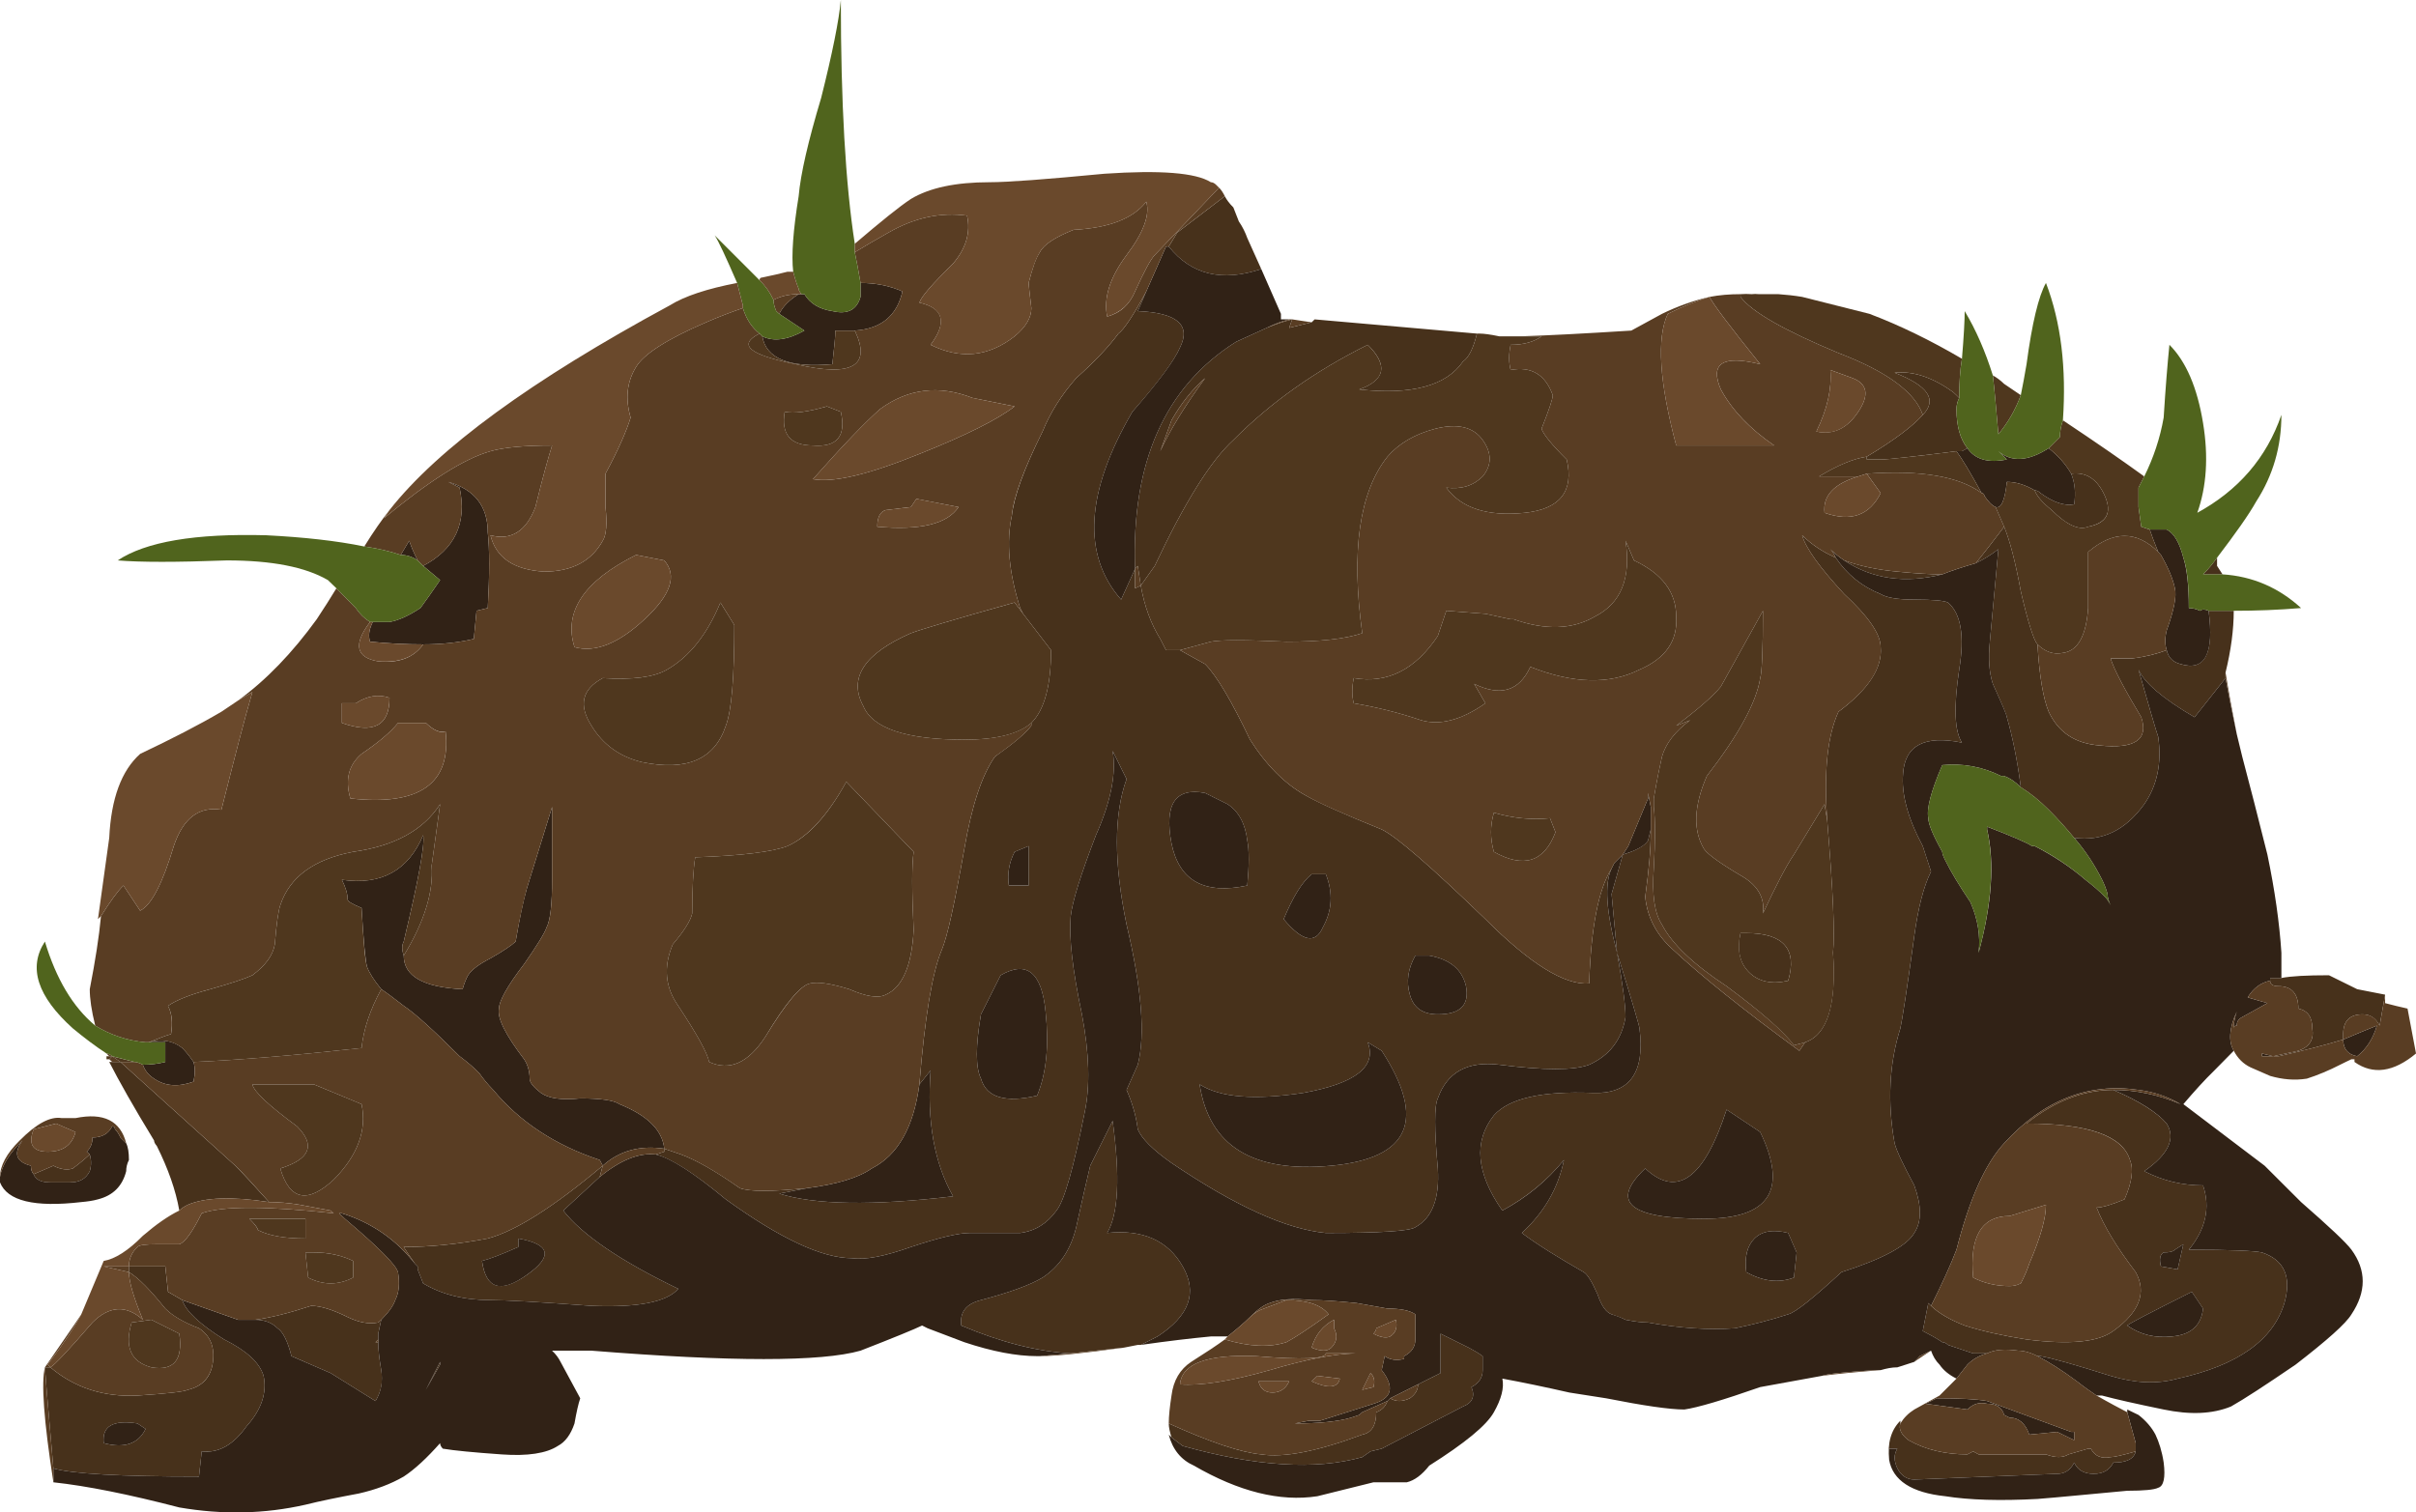
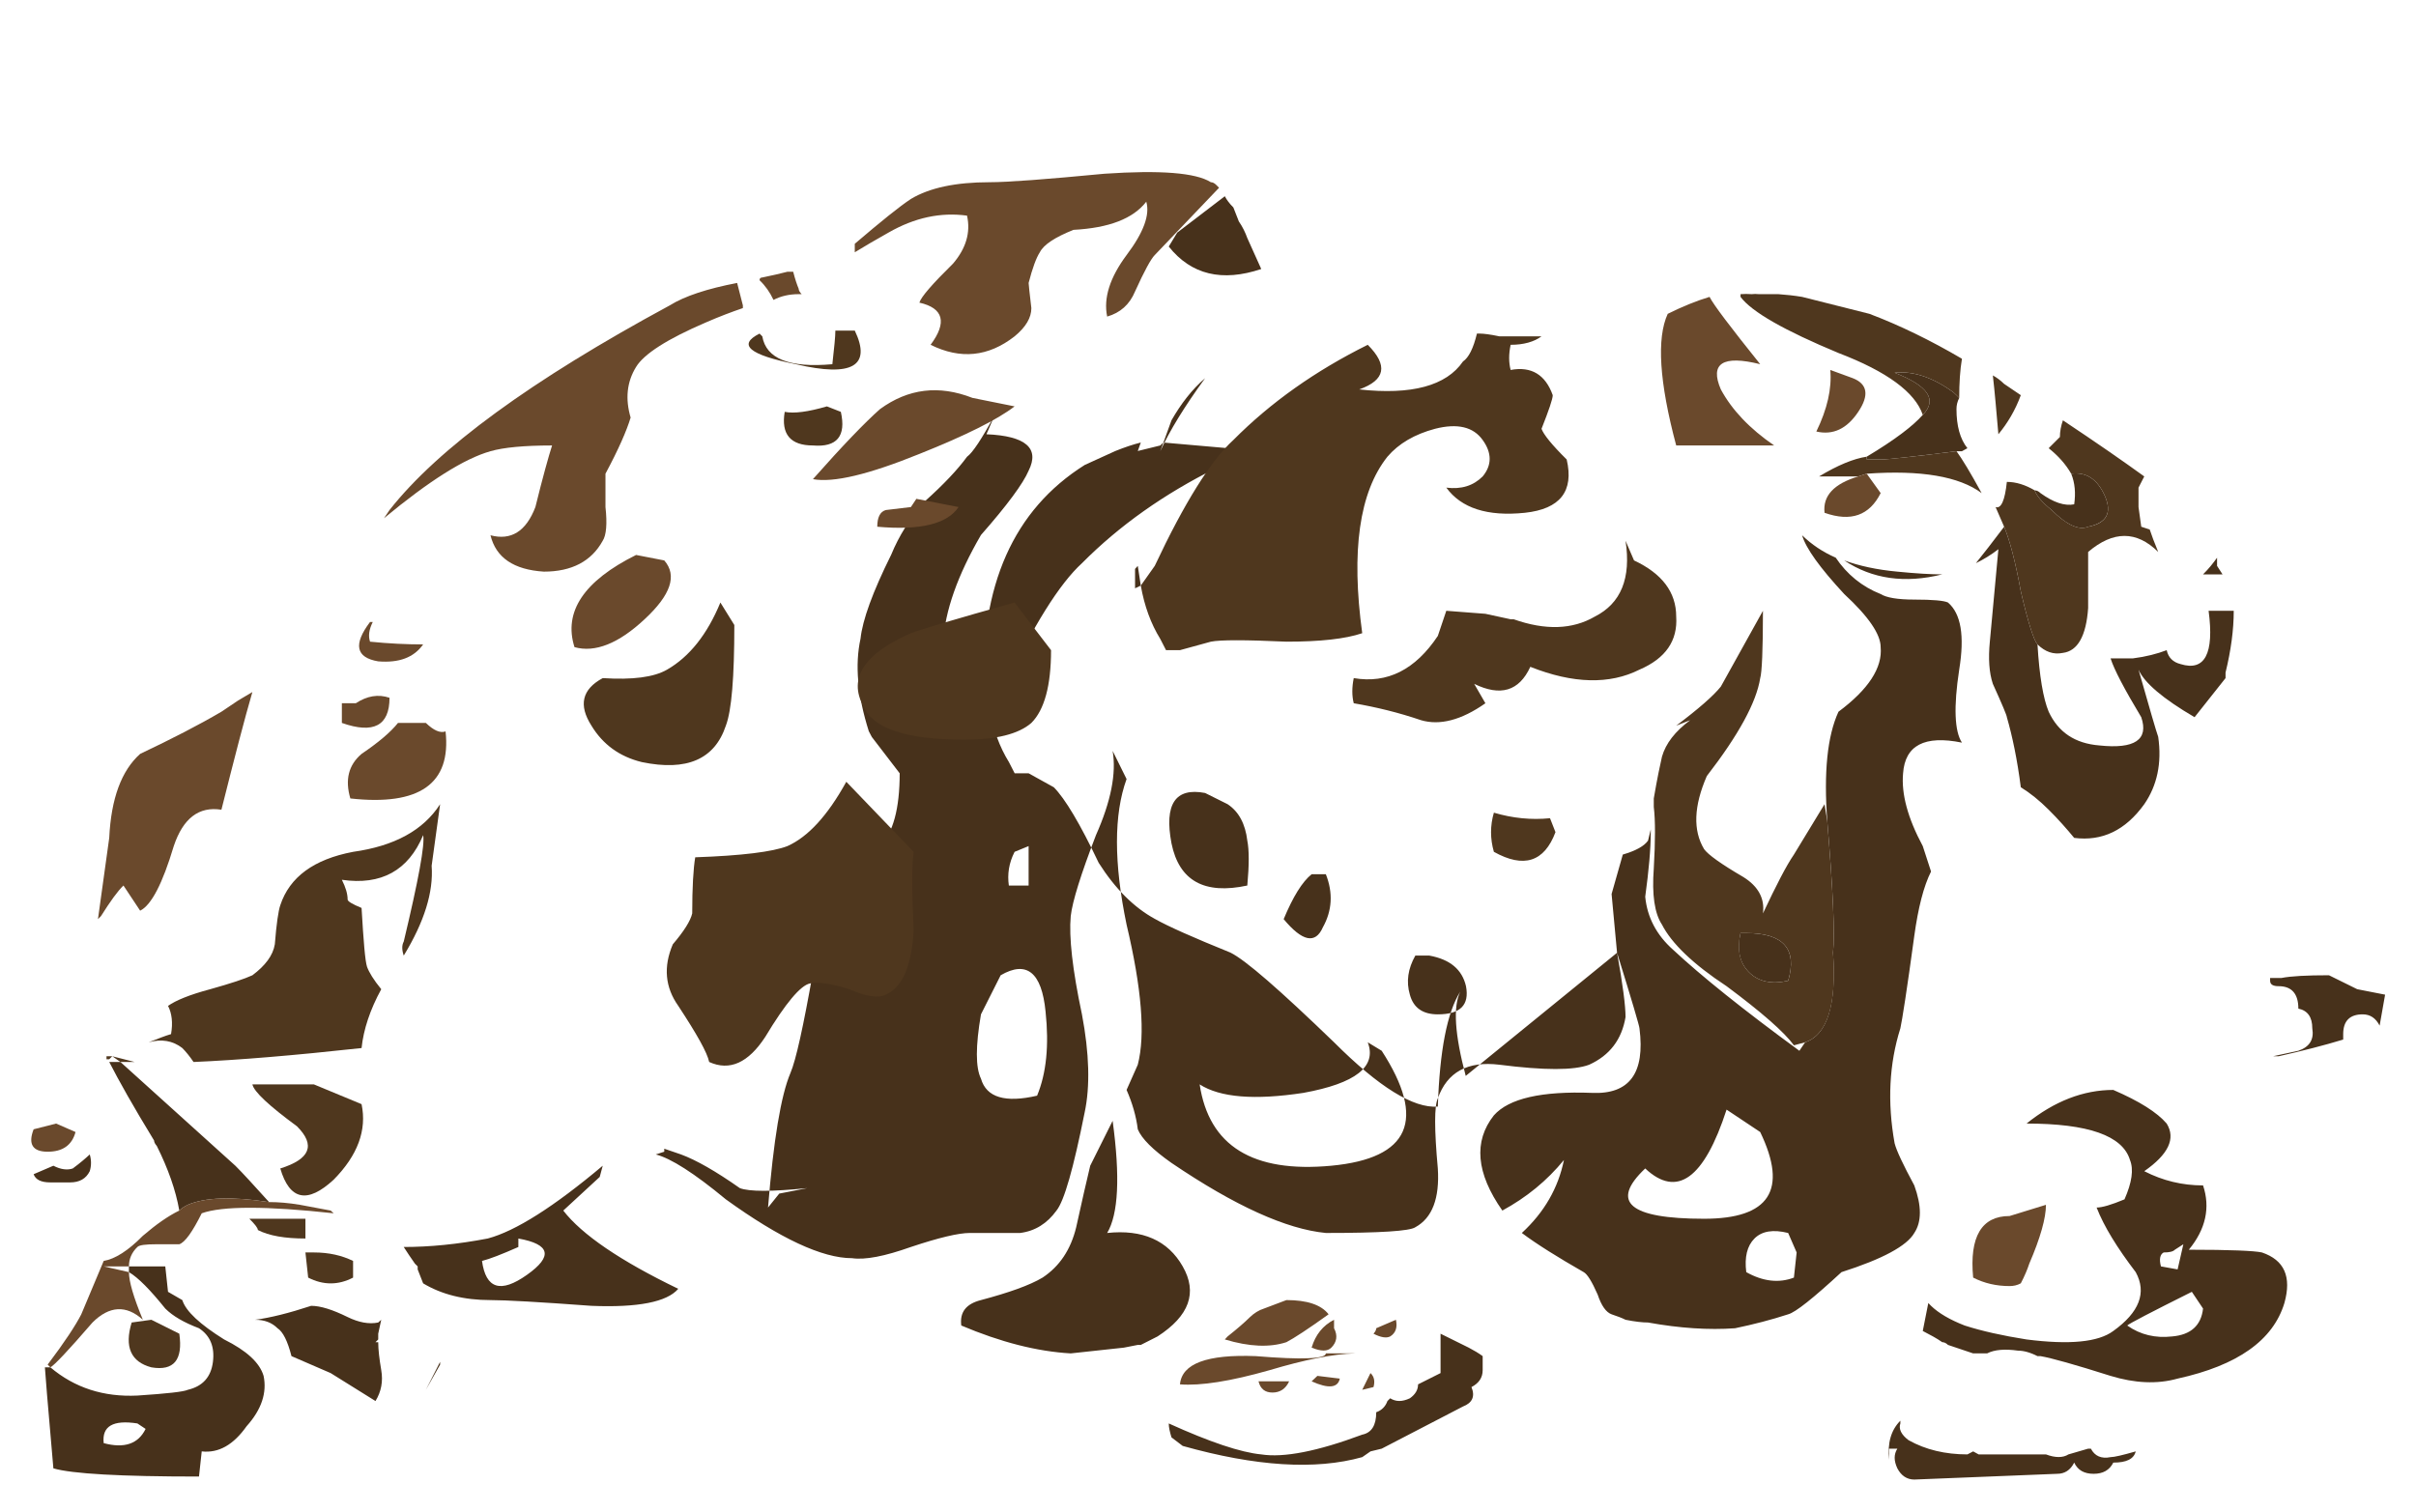
<svg xmlns="http://www.w3.org/2000/svg" version="1.1" viewBox="0 0 43.1 26.989" xml:space="preserve">
  <g transform="matrix(1.25 0 0 -1.25 0 26.989)">
    <g fill-rule="evenodd">
-       <path d="m34.039 7.392-0.078-0.442c-0.055 0.106-0.133 0.161-0.242 0.161-0.184 0-0.278-0.094-0.278-0.282v-0.078c-0.269-0.082-0.574-0.16-0.921-0.238h-0.079l0.36 0.078c0.16 0.055 0.226 0.16 0.199 0.32 0 0.161-0.066 0.254-0.199 0.282 0 0.211-0.094 0.32-0.281 0.32-0.079 0-0.122 0.023-0.122 0.078v0.039h0.161c0.136 0.027 0.363 0.039 0.679 0.039l0.403-0.199 0.398-0.078zm-6.918-6.121c-0.027-0.078 0.012-0.16 0.117-0.239 0.242-0.136 0.524-0.203 0.84-0.203l0.082 0.043 0.078-0.043h0.961c0.133-0.05 0.242-0.05 0.321 0l0.281 0.082h0.039c0.055-0.105 0.148-0.148 0.281-0.121 0.051 0 0.172 0.028 0.359 0.082-0.027-0.109-0.132-0.16-0.32-0.16-0.055-0.109-0.148-0.16-0.281-0.16s-0.227 0.051-0.277 0.16c-0.055-0.109-0.137-0.16-0.243-0.16l-2.039-0.082c-0.105 0-0.187 0.055-0.242 0.16-0.051 0.11-0.051 0.199 0 0.281h-0.117v-0.16c-0.027 0.239 0.027 0.426 0.16 0.559v-0.039zm-6.883 0.558 0.321 0.161v0.562l0.402-0.199c0.074-0.039 0.141-0.078 0.199-0.121v-0.2c0-0.109-0.055-0.187-0.16-0.242 0.055-0.133 0.012-0.226-0.121-0.277l-1.16-0.602-0.16-0.039-0.118-0.082c-0.668-0.187-1.519-0.133-2.562 0.16l-0.16 0.122c-0.024 0.078-0.039 0.144-0.039 0.199 0.586-0.266 1.027-0.414 1.32-0.442 0.32-0.05 0.801 0.043 1.441 0.282 0.133 0.027 0.2 0.132 0.2 0.32 0.078 0.027 0.132 0.082 0.16 0.16l0.039 0.039c0.082-0.051 0.172-0.051 0.281 0 0.078 0.055 0.117 0.121 0.117 0.199zm-3.957 0.563h-0.043l-0.199-0.039-0.758-0.082c-0.48 0.027-1 0.16-1.562 0.398-0.024 0.188 0.066 0.309 0.281 0.363 0.398 0.106 0.695 0.211 0.879 0.321 0.242 0.16 0.402 0.398 0.48 0.719 0.082 0.375 0.149 0.664 0.2 0.878l0.32 0.641c0.109-0.801 0.082-1.332-0.078-1.601 0.504 0.054 0.867-0.106 1.078-0.477 0.215-0.375 0.094-0.707-0.359-1l-0.239-0.121zm3.438 4.199-0.199 0.121c0.132-0.347-0.172-0.586-0.918-0.722-0.696-0.106-1.188-0.067-1.481 0.121 0.133-0.879 0.758-1.266 1.879-1.161 1.121 0.106 1.359 0.653 0.719 1.641zm-0.84 1.762c0.133 0.238 0.148 0.492 0.043 0.758h-0.203c-0.133-0.106-0.266-0.321-0.399-0.641 0.266-0.32 0.453-0.359 0.559-0.117zm-1.359 1.758-0.321 0.16c-0.426 0.082-0.586-0.16-0.48-0.719 0.109-0.535 0.469-0.734 1.082-0.602 0.027 0.293 0.027 0.508 0 0.641-0.028 0.238-0.121 0.414-0.281 0.52zm5.558-2.121c0.082-0.454 0.121-0.758 0.121-0.918-0.054-0.321-0.226-0.547-0.519-0.68-0.215-0.082-0.641-0.082-1.282 0-0.453 0.055-0.746-0.106-0.878-0.481-0.051-0.105-0.051-0.441 0-1 0.027-0.425-0.079-0.707-0.321-0.839-0.078-0.055-0.504-0.082-1.277-0.082-0.563 0.054-1.297 0.386-2.203 1-0.266 0.187-0.426 0.347-0.481 0.48-0.023 0.187-0.078 0.375-0.16 0.562l0.16 0.36c0.11 0.426 0.055 1.094-0.16 2-0.183 0.879-0.183 1.574 0 2.078l-0.199 0.402c0.055-0.32-0.024-0.722-0.238-1.203-0.215-0.558-0.336-0.945-0.36-1.156-0.027-0.297 0.024-0.762 0.16-1.402 0.106-0.559 0.118-1.028 0.039-1.399-0.16-0.801-0.292-1.265-0.402-1.402-0.133-0.184-0.305-0.293-0.519-0.32h-0.719c-0.16 0-0.442-0.067-0.84-0.2-0.375-0.133-0.652-0.187-0.84-0.16-0.426 0-1.027 0.281-1.801 0.84-0.453 0.375-0.785 0.586-1 0.641l0.121 0.039v0.043l0.239-0.082c0.215-0.079 0.496-0.239 0.84-0.481 0.136-0.051 0.453-0.051 0.961 0l-0.399-0.078c0.504-0.16 1.332-0.176 2.481-0.039-0.27 0.477-0.375 1.078-0.321 1.797l-0.16-0.199c0.078 0.961 0.184 1.601 0.32 1.921 0.079 0.184 0.184 0.665 0.321 1.438 0.105 0.613 0.25 1.055 0.437 1.32 0.266 0.188 0.442 0.336 0.52 0.442v0.039c0.187 0.187 0.281 0.535 0.281 1.039l-0.398 0.519-0.043 0.082c-0.161 0.508-0.2 0.946-0.118 1.321 0.028 0.265 0.172 0.664 0.438 1.199 0.109 0.266 0.266 0.519 0.48 0.762 0.266 0.238 0.469 0.453 0.602 0.636 0.078 0.055 0.211 0.254 0.398 0.602l-0.121-0.281c0.563-0.024 0.762-0.2 0.602-0.52-0.078-0.183-0.305-0.492-0.68-0.918-0.668-1.148-0.719-2.043-0.16-2.68l0.199 0.438c-0.054 1.52 0.426 2.602 1.442 3.242l0.437 0.199c0.137 0.055 0.254 0.094 0.363 0.121l-0.043-0.121 0.321 0.079 0.043 0.042 2.316-0.203c-0.051-0.211-0.117-0.343-0.199-0.398-0.238-0.348-0.734-0.481-1.481-0.399 0.375 0.133 0.414 0.348 0.122 0.637-0.747-0.371-1.387-0.824-1.918-1.359-0.321-0.293-0.696-0.891-1.122-1.797l-0.199-0.281c0.051-0.293 0.145-0.547 0.278-0.762l0.082-0.16h0.199l0.359-0.199c0.16-0.161 0.375-0.52 0.641-1.079 0.238-0.375 0.508-0.64 0.801-0.8 0.187-0.106 0.547-0.266 1.078-0.481 0.215-0.105 0.707-0.535 1.48-1.281 0.641-0.641 1.133-0.945 1.481-0.918 0.027 0.801 0.132 1.344 0.32 1.641-0.105-0.215-0.078-0.614 0.078-1.203zm-2.156-0.477c-0.055 0.238-0.227 0.383-0.524 0.437h-0.199c-0.105-0.187-0.133-0.371-0.078-0.558 0.051-0.188 0.184-0.281 0.399-0.281 0.32 0 0.453 0.132 0.402 0.402zm-19.32-1.082h0.117l1.64-1.481c0.106-0.105 0.266-0.281 0.481-0.519-0.535 0.082-0.918 0.066-1.16-0.039-0.055-0.027-0.094-0.055-0.121-0.082-0.051 0.293-0.161 0.601-0.321 0.922-0.023 0.027-0.039 0.054-0.039 0.078-0.293 0.48-0.504 0.855-0.64 1.121h0.043zm16.398 11.32c-0.559-0.187-1-0.082-1.32 0.321l0.121 0.199 0.679 0.519c0.028-0.054 0.067-0.105 0.122-0.16l0.078-0.199c0.054-0.078 0.093-0.16 0.121-0.238l0.199-0.442zm-0.801-1.558c-0.187-0.161-0.344-0.364-0.48-0.602l-0.16-0.441c0.136 0.297 0.347 0.64 0.64 1.043zm-1-2.723v-0.277l0.082 0.039-0.043 0.281-0.039-0.043zm15.52-0.078h-0.278c0.079 0.078 0.145 0.16 0.2 0.238v-0.117l0.078-0.121zm-0.199-0.52h0.359c0-0.269-0.039-0.562-0.117-0.882v-0.079l-0.442-0.558c-0.453 0.265-0.718 0.492-0.8 0.679 0.16-0.562 0.253-0.882 0.281-0.96 0.054-0.375-0.016-0.696-0.199-0.961-0.27-0.375-0.602-0.532-1-0.481-0.11 0.133-0.227 0.266-0.364 0.402-0.133 0.133-0.265 0.239-0.398 0.321-0.051 0.398-0.121 0.73-0.199 1 0 0.023-0.067 0.183-0.2 0.476-0.054 0.161-0.066 0.364-0.043 0.602l0.122 1.32c-0.106-0.082-0.215-0.148-0.321-0.199 0.106 0.133 0.242 0.305 0.403 0.52 0.078-0.188 0.16-0.493 0.238-0.922 0.105-0.453 0.187-0.703 0.238-0.758 0.027-0.453 0.082-0.774 0.16-0.961 0.137-0.293 0.375-0.453 0.723-0.481 0.504-0.054 0.707 0.082 0.598 0.403-0.239 0.398-0.387 0.679-0.438 0.84h0.32c0.184 0.023 0.348 0.066 0.481 0.117 0.023-0.106 0.09-0.172 0.199-0.199 0.344-0.106 0.481 0.148 0.399 0.761zm-4.879 2.2c0.398 0.238 0.664 0.441 0.8 0.597 0.211 0.215 0.079 0.414-0.402 0.602 0.266 0.027 0.547-0.067 0.84-0.281 0.027-0.024 0.055-0.051 0.082-0.079-0.027-0.054-0.039-0.105-0.039-0.16 0-0.238 0.051-0.426 0.156-0.558l-0.078-0.043h-0.078c-0.617-0.078-0.981-0.118-1.082-0.118h-0.199v0.04zm2.918-0.243c0.214 0.028 0.375-0.078 0.48-0.316 0.106-0.242 0.027-0.387-0.238-0.441-0.133-0.055-0.309 0.027-0.52 0.238-0.136 0.109-0.215 0.203-0.242 0.281 0.027 0 0.055-0.012 0.082-0.039 0.184-0.133 0.344-0.187 0.481-0.16 0.023 0.16 0.011 0.305-0.043 0.437zm-3.36-1.199c0.16-0.238 0.375-0.414 0.641-0.519 0.082-0.051 0.238-0.079 0.48-0.079 0.266 0 0.426-0.015 0.481-0.042 0.187-0.161 0.238-0.477 0.16-0.958-0.082-0.535-0.066-0.882 0.039-1.042-0.535 0.109-0.812-0.04-0.84-0.438-0.027-0.293 0.067-0.641 0.281-1.039 0.028-0.082 0.067-0.203 0.118-0.363-0.106-0.211-0.184-0.52-0.239-0.918-0.105-0.774-0.175-1.215-0.199-1.321-0.16-0.507-0.187-1.054-0.082-1.64 0.027-0.106 0.121-0.305 0.281-0.602 0.106-0.293 0.106-0.519 0-0.679-0.105-0.184-0.453-0.372-1.039-0.559-0.402-0.371-0.656-0.574-0.761-0.602-0.239-0.078-0.493-0.144-0.758-0.199-0.375-0.027-0.789 0-1.242 0.082-0.079 0-0.188 0.012-0.321 0.039-0.054 0.028-0.121 0.051-0.199 0.078-0.078 0.028-0.145 0.121-0.199 0.282-0.082 0.187-0.149 0.293-0.199 0.32-0.375 0.215-0.668 0.398-0.883 0.559 0.32 0.296 0.519 0.64 0.601 1.042-0.242-0.296-0.535-0.535-0.879-0.722-0.375 0.535-0.414 0.988-0.121 1.359 0.215 0.242 0.68 0.348 1.399 0.321 0.535-0.024 0.761 0.281 0.679 0.921 0 0.028-0.105 0.387-0.32 1.079l-0.078 0.839 0.16 0.563c0.188 0.055 0.305 0.121 0.36 0.199l0.039 0.16v-0.039c0-0.242-0.028-0.547-0.079-0.922 0.028-0.293 0.161-0.547 0.399-0.758 0.402-0.375 1-0.855 1.801-1.441l0.082 0.121c0.316 0.106 0.449 0.531 0.398 1.278 0.028 0.269 0 0.894-0.082 1.882-0.051 0.692 0 1.211 0.16 1.559 0.43 0.32 0.629 0.629 0.602 0.922 0 0.183-0.172 0.437-0.52 0.758-0.347 0.375-0.547 0.652-0.601 0.839 0.136-0.132 0.293-0.238 0.48-0.32zm1.52-0.238c-0.531-0.133-1-0.067-1.399 0.199 0.215-0.078 0.465-0.133 0.758-0.16 0.27-0.027 0.481-0.039 0.641-0.039zm-2.879-5.121h0.082c0.531 0 0.73-0.227 0.598-0.68-0.239-0.055-0.426-0.012-0.559 0.121s-0.176 0.32-0.121 0.559zm0.199-4.36c-0.105-0.105-0.144-0.265-0.117-0.48 0.238-0.133 0.465-0.16 0.68-0.078l0.039 0.359-0.121 0.278c-0.215 0.054-0.375 0.027-0.481-0.079zm0.082 1.52-0.48 0.32c-0.321-0.988-0.707-1.265-1.161-0.84-0.507-0.48-0.226-0.718 0.84-0.718 0.934 0 1.2 0.41 0.801 1.238zm2.438-2.481c0.109-0.105 0.269-0.199 0.48-0.281 0.242-0.078 0.535-0.144 0.883-0.199 0.613-0.078 1.023-0.039 1.238 0.121 0.371 0.266 0.481 0.547 0.32 0.84-0.265 0.348-0.453 0.652-0.558 0.922 0.078 0 0.211 0.039 0.398 0.117 0.106 0.242 0.133 0.426 0.078 0.562-0.105 0.348-0.597 0.52-1.476 0.52 0.398 0.32 0.812 0.48 1.238 0.48 0.371-0.16 0.625-0.32 0.762-0.48 0.133-0.215 0.023-0.441-0.32-0.68 0.265-0.136 0.543-0.203 0.839-0.203 0.106-0.316 0.039-0.625-0.203-0.918 0.59 0 0.934-0.015 1.043-0.039 0.321-0.109 0.426-0.347 0.321-0.722-0.161-0.532-0.668-0.891-1.524-1.079-0.293-0.082-0.613-0.066-0.957 0.039-0.508 0.161-0.84 0.254-1 0.282h-0.043c-0.105 0.054-0.199 0.078-0.277 0.078-0.188 0.027-0.336 0.015-0.442-0.039h-0.199l-0.359 0.121c-0.028 0.027-0.055 0.039-0.082 0.039-0.078 0.055-0.172 0.105-0.278 0.16l0.079 0.399 0.039-0.04zm3.601 0.879-0.121-0.078c-0.027-0.027-0.078-0.039-0.16-0.039-0.051-0.027-0.067-0.094-0.039-0.199l0.238-0.043 0.082 0.359zm0.281-0.918-0.16 0.239c-0.586-0.293-0.894-0.453-0.922-0.481 0.188-0.133 0.403-0.183 0.641-0.156 0.266 0.023 0.414 0.156 0.441 0.398zm-28.839 0.121c0.05-0.16 0.253-0.347 0.597-0.562 0.321-0.16 0.508-0.332 0.563-0.52 0.05-0.238-0.028-0.48-0.242-0.718-0.188-0.266-0.399-0.387-0.641-0.36l-0.039-0.359c-1.121 0-1.813 0.039-2.078 0.117-0.082 0.934-0.121 1.414-0.121 1.442h0.078c0.347-0.293 0.761-0.426 1.242-0.403 0.426 0.028 0.664 0.055 0.719 0.082 0.215 0.051 0.332 0.184 0.359 0.399s-0.039 0.375-0.199 0.48c-0.215 0.082-0.371 0.172-0.481 0.281-0.214 0.266-0.386 0.442-0.519 0.52v0.082h0.519l0.039-0.363 0.204-0.118zm2.796-0.562-0.039-0.039h0.039c0-0.106 0.016-0.238 0.043-0.399 0.028-0.16 0-0.308-0.082-0.441l-0.64 0.399-0.559 0.242c-0.055 0.215-0.121 0.347-0.199 0.398-0.082 0.082-0.188 0.121-0.32 0.121 0.214 0.028 0.48 0.094 0.8 0.199 0.133 0 0.305-0.054 0.52-0.16 0.16-0.078 0.305-0.105 0.437-0.078l0.043 0.039-0.043-0.199v-0.082zm3.204 2.48-0.043-0.16-0.52-0.48c0.266-0.344 0.816-0.719 1.641-1.117-0.16-0.188-0.575-0.27-1.239-0.243-0.746 0.055-1.226 0.082-1.441 0.082-0.375 0-0.695 0.079-0.961 0.239l-0.078 0.199v0.043l-0.039 0.039c-0.055 0.078-0.11 0.16-0.16 0.238 0.371 0 0.769 0.039 1.199 0.121 0.398 0.106 0.945 0.454 1.641 1.039zm-8.122-0.121 0.282 0.121c0.105-0.054 0.199-0.066 0.277-0.039 0.106 0.079 0.188 0.149 0.242 0.2 0.024-0.079 0.024-0.161 0-0.239-0.054-0.109-0.148-0.16-0.281-0.16h-0.281c-0.133 0-0.211 0.039-0.239 0.117zm14.2 4.684-0.2-0.082c-0.082-0.16-0.105-0.32-0.082-0.481h0.282v0.563zm-8.399-7.363v-0.039l-0.203-0.36 0.203 0.399zm1.117 1.761v-0.121c-0.238-0.105-0.41-0.172-0.519-0.199 0.055-0.398 0.266-0.465 0.641-0.199 0.375 0.265 0.335 0.437-0.122 0.519zm7.524 3.239c-0.055 0.562-0.27 0.734-0.641 0.519l-0.281-0.558c-0.078-0.454-0.078-0.758 0-0.918 0.078-0.27 0.348-0.348 0.801-0.243 0.133 0.321 0.172 0.719 0.121 1.2zm-12.961-5.879c-0.348 0.054-0.508-0.039-0.481-0.281 0.293-0.079 0.493-0.012 0.598 0.203l-0.117 0.078z" fill="#47311b" />
-       <path d="m23.078 7.99c-0.156 0.589-0.183 0.988-0.078 1.203l0.039 0.078 0.121 0.121 0.078 0.121 0.282 0.68v0.078l0.039-0.199v-0.321l-0.039-0.16c-0.051-0.078-0.172-0.144-0.36-0.199l-0.16-0.563 0.078-0.839c0.215-0.692 0.32-1.051 0.32-1.079 0.082-0.64-0.144-0.945-0.679-0.921-0.719 0.027-1.184-0.079-1.399-0.321-0.293-0.371-0.254-0.824 0.121-1.359 0.348 0.187 0.637 0.426 0.879 0.722-0.082-0.402-0.281-0.746-0.601-1.042 0.215-0.161 0.508-0.344 0.883-0.559 0.05-0.027 0.117-0.133 0.199-0.32 0.054-0.161 0.121-0.254 0.199-0.282 0.078-0.023 0.145-0.05 0.199-0.078 0.133-0.027 0.242-0.039 0.321-0.039 0.453-0.082 0.867-0.109 1.242-0.082 0.265 0.055 0.519 0.121 0.758 0.199 0.105 0.028 0.359 0.231 0.761 0.602 0.586 0.187 0.934 0.375 1.039 0.559 0.106 0.16 0.106 0.386 0 0.679-0.16 0.297-0.254 0.496-0.281 0.602-0.105 0.586-0.078 1.133 0.082 1.64 0.024 0.106 0.094 0.547 0.199 1.321 0.055 0.398 0.133 0.707 0.239 0.918-0.051 0.16-0.094 0.281-0.118 0.363-0.214 0.398-0.308 0.746-0.281 1.039 0.028 0.398 0.305 0.547 0.84 0.438-0.105 0.16-0.121 0.507-0.039 1.042 0.078 0.481 0.027 0.797-0.16 0.958-0.055 0.027-0.215 0.042-0.481 0.042-0.242 0-0.398 0.028-0.48 0.079-0.266 0.105-0.481 0.281-0.641 0.519-0.023 0.055-0.051 0.094-0.078 0.121 0.055-0.054 0.121-0.109 0.199-0.16 0.399-0.266 0.868-0.332 1.399-0.199 0.136 0.055 0.293 0.105 0.48 0.16 0.106 0.051 0.215 0.117 0.321 0.199l-0.122-1.32c-0.023-0.238-0.011-0.441 0.043-0.602 0.133-0.293 0.2-0.449 0.2-0.476 0.078-0.27 0.148-0.602 0.199-1-0.078 0.078-0.16 0.133-0.238 0.16h-0.043c-0.266 0.133-0.547 0.184-0.84 0.156-0.16-0.371-0.227-0.625-0.199-0.758 0-0.082 0.066-0.242 0.199-0.48 0-0.027 0.015-0.066 0.043-0.121 0.078-0.16 0.199-0.36 0.359-0.598 0.106-0.242 0.145-0.48 0.117-0.722 0.188 0.695 0.231 1.281 0.121 1.761v0.039c0.348-0.133 0.563-0.226 0.641-0.277h0.039c0.266-0.137 0.508-0.297 0.723-0.481 0.105-0.082 0.199-0.16 0.277-0.242 0.027-0.023 0.055-0.066 0.082-0.121-0.027 0.059-0.043 0.11-0.043 0.16-0.023 0.082-0.051 0.149-0.078 0.203-0.105 0.211-0.238 0.415-0.398 0.598 0.398-0.051 0.73 0.106 1 0.481 0.183 0.265 0.253 0.586 0.199 0.961-0.028 0.078-0.121 0.398-0.281 0.96 0.082-0.187 0.347-0.414 0.8-0.679l0.442 0.558c0.039-0.218 0.093-0.488 0.16-0.8l0.078-0.321c0.105-0.398 0.227-0.867 0.359-1.398 0.106-0.508 0.172-0.973 0.2-1.402v-0.36h-0.161v-0.039c-0.132-0.027-0.238-0.105-0.32-0.238l0.281-0.082-0.359-0.199c-0.055-0.028-0.078-0.067-0.078-0.122-0.027 0-0.043-0.011-0.043-0.039 0 0.082 0.016 0.161 0.043 0.239-0.11-0.239-0.121-0.426-0.043-0.559l-0.277-0.281c-0.137-0.133-0.282-0.293-0.442-0.481l1.16-0.879 0.52-0.519c0.398-0.348 0.64-0.574 0.719-0.68 0.214-0.293 0.214-0.601 0-0.922-0.079-0.132-0.348-0.371-0.797-0.718-0.43-0.293-0.735-0.493-0.922-0.598-0.266-0.109-0.586-0.121-0.961-0.043-0.399 0.082-0.691 0.148-0.879 0.199h-0.078c-0.082 0.055-0.176 0.121-0.281 0.203-0.215 0.16-0.403 0.278-0.563 0.36h0.043c0.16-0.028 0.492-0.121 1-0.282 0.348-0.105 0.664-0.121 0.957-0.039 0.856 0.188 1.363 0.547 1.524 1.079 0.105 0.375 0 0.613-0.321 0.722-0.109 0.024-0.453 0.039-1.043 0.039 0.242 0.293 0.309 0.602 0.203 0.918-0.296 0-0.574 0.067-0.839 0.203 0.343 0.239 0.453 0.465 0.32 0.68-0.137 0.16-0.387 0.32-0.762 0.48 0.32 0 0.641-0.066 0.961-0.203-0.187 0.11-0.387 0.176-0.601 0.203-0.719 0.106-1.36-0.148-1.918-0.761-0.27-0.293-0.497-0.801-0.68-1.52-0.082-0.215-0.203-0.48-0.363-0.801l-0.039 0.04-0.079-0.399c0.106-0.055 0.2-0.105 0.278-0.16 0.027 0 0.054-0.012 0.082-0.039l0.359-0.121h0.199c-0.105-0.028-0.199-0.078-0.281-0.16l-0.156-0.2c-0.11 0.055-0.188 0.121-0.242 0.2-0.055 0.054-0.094 0.121-0.121 0.199l-0.161-0.078c-0.023-0.028-0.05-0.055-0.078-0.082-0.082-0.028-0.16-0.051-0.242-0.078-0.078 0-0.156-0.016-0.238-0.04h-0.078c-0.43-0.027-0.684-0.054-0.762-0.082l-0.879-0.16c-0.535-0.187-0.894-0.293-1.082-0.32-0.211 0-0.586 0.055-1.117 0.16l-0.524 0.082c-0.343 0.078-0.664 0.145-0.957 0.199 0.028-0.132-0.015-0.293-0.121-0.48-0.105-0.188-0.414-0.441-0.922-0.762-0.105-0.133-0.21-0.211-0.32-0.238h-0.476l-0.801-0.199c-0.535-0.082-1.121 0.066-1.762 0.437-0.184 0.082-0.305 0.231-0.359 0.442l0.039-0.039 0.16-0.122c1.043-0.293 1.894-0.347 2.562-0.16l0.118 0.082 0.16 0.039 1.16 0.602c0.133 0.051 0.176 0.144 0.121 0.277 0.105 0.055 0.16 0.133 0.16 0.242v0.2c-0.058 0.043-0.125 0.082-0.199 0.121l-0.402 0.199v-0.562l-0.719-0.36-0.039-0.039-0.36-0.16-0.043-0.039-0.117-0.039c-0.187-0.055-0.453-0.082-0.801-0.082l0.2 0.039h0.16l0.762 0.242c0.265 0.078 0.304 0.238 0.117 0.48l0.043 0.2c0.078-0.055 0.172-0.067 0.277-0.039v0.039c0.106 0.054 0.16 0.133 0.16 0.238v0.359c-0.078 0.055-0.211 0.082-0.398 0.082l-0.442 0.079c-0.265 0.027-0.48 0.042-0.64 0.042-0.266 0.028-0.465 0.012-0.598-0.042-0.078-0.024-0.172-0.09-0.281-0.2-0.078-0.078-0.188-0.172-0.32-0.277h-0.239c-0.285-0.027-0.617-0.066-1-0.121l0.239 0.121c0.453 0.293 0.574 0.625 0.359 1-0.211 0.371-0.574 0.531-1.078 0.477 0.16 0.269 0.187 0.8 0.078 1.601l-0.32-0.641c-0.051-0.214-0.118-0.503-0.2-0.878-0.078-0.321-0.238-0.559-0.48-0.719-0.184-0.11-0.481-0.215-0.879-0.321-0.215-0.054-0.305-0.175-0.281-0.363 0.562-0.238 1.082-0.371 1.562-0.398l-0.441-0.039h-0.039c-0.293 0-0.641 0.066-1.039 0.199l-0.524 0.199-0.078 0.039c-0.105-0.051-0.398-0.172-0.879-0.359-0.562-0.16-1.84-0.16-3.84 0h-0.562c0.055-0.051 0.094-0.106 0.121-0.16l0.281-0.52c-0.027-0.078-0.054-0.199-0.082-0.359-0.054-0.16-0.133-0.266-0.238-0.321-0.16-0.105-0.43-0.148-0.801-0.121-0.398 0.028-0.68 0.055-0.84 0.082-0.027 0.028-0.039 0.055-0.039 0.079-0.187-0.211-0.359-0.372-0.519-0.477-0.188-0.109-0.403-0.188-0.641-0.242-0.293-0.055-0.547-0.106-0.762-0.16-0.586-0.133-1.187-0.145-1.8-0.039-0.719 0.187-1.321 0.308-1.797 0.359v0.199c0.265-0.078 0.957-0.117 2.078-0.117l0.039 0.359c0.242-0.027 0.453 0.094 0.641 0.36 0.214 0.238 0.292 0.48 0.242 0.718-0.055 0.188-0.242 0.36-0.563 0.52-0.344 0.215-0.547 0.402-0.597 0.562l0.796-0.281h0.243c0.132 0 0.238-0.039 0.32-0.121 0.078-0.051 0.144-0.183 0.199-0.398l0.559-0.242 0.64-0.399c0.082 0.133 0.106 0.281 0.082 0.441-0.027 0.161-0.043 0.293-0.043 0.399v0.121l0.043 0.199c0.106 0.106 0.172 0.199 0.2 0.281 0.054 0.106 0.066 0.239 0.039 0.399-0.028 0.105-0.282 0.359-0.758 0.762l-0.082 0.078h0.039c0.426-0.133 0.773-0.375 1.043-0.719l0.039-0.039v-0.043l0.078-0.199c0.266-0.16 0.586-0.239 0.961-0.239 0.215 0 0.695-0.027 1.441-0.082 0.664-0.027 1.079 0.055 1.239 0.243-0.825 0.398-1.375 0.773-1.641 1.117l0.52 0.48c0.296 0.242 0.562 0.348 0.8 0.321 0.215-0.051 0.547-0.266 1-0.641 0.774-0.559 1.375-0.84 1.801-0.84 0.188-0.027 0.465 0.027 0.84 0.16 0.398 0.133 0.68 0.2 0.84 0.2h0.719c0.214 0.027 0.386 0.136 0.519 0.32 0.11 0.137 0.242 0.601 0.402 1.402 0.079 0.371 0.067 0.84-0.039 1.399-0.136 0.64-0.187 1.105-0.16 1.402 0.024 0.211 0.145 0.598 0.36 1.156 0.214 0.481 0.293 0.883 0.238 1.203l0.199-0.402c-0.183-0.504-0.183-1.199 0-2.078 0.215-0.906 0.27-1.574 0.16-2l-0.16-0.36c0.082-0.187 0.137-0.375 0.16-0.562 0.055-0.133 0.215-0.293 0.481-0.48 0.906-0.614 1.64-0.946 2.203-1 0.773 0 1.199 0.027 1.277 0.082 0.242 0.132 0.348 0.414 0.321 0.839-0.051 0.559-0.051 0.895 0 1 0.132 0.375 0.425 0.536 0.878 0.481 0.641-0.082 1.067-0.082 1.282 0 0.293 0.133 0.465 0.359 0.519 0.68 0 0.16-0.039 0.464-0.121 0.918zm9.281-1.477h-0.078v0.039l0.16-0.039h-0.082zm1.082 0.238c0.184 0.078 0.348 0.145 0.481 0.199-0.055-0.187-0.149-0.332-0.281-0.437-0.133 0.023-0.2 0.105-0.2 0.238zm-6.48-6v0.16h0.117c-0.051-0.082-0.051-0.171 0-0.281 0.055-0.105 0.137-0.16 0.242-0.16l2.039 0.082c0.106 0 0.188 0.051 0.243 0.16 0.05-0.109 0.144-0.16 0.277-0.16s0.226 0.051 0.281 0.16c0.188 0 0.293 0.051 0.32 0.16v0.118l-0.121 0.441v0.039l0.161-0.078c0.105-0.082 0.187-0.176 0.242-0.281 0.05-0.106 0.093-0.239 0.117-0.399 0.027-0.215 0-0.336-0.078-0.359-0.055-0.028-0.199-0.043-0.442-0.043-0.558-0.051-0.984-0.094-1.281-0.117-0.531-0.028-0.973-0.016-1.316 0.039-0.481 0.05-0.75 0.226-0.801 0.519zm-15.441 3.879c0.425 0.055 0.734 0.149 0.921 0.281 0.371 0.188 0.598 0.586 0.68 1.2l0.16 0.199c-0.054-0.719 0.051-1.32 0.321-1.797-1.149-0.137-1.977-0.121-2.481 0.039l0.399 0.078zm6.878 12.402c-0.105-0.027-0.21-0.066-0.32-0.121l-0.437-0.199c-1.016-0.64-1.496-1.722-1.442-3.242l-0.199-0.438c-0.559 0.637-0.508 1.532 0.16 2.68 0.371 0.426 0.602 0.735 0.68 0.918 0.16 0.32-0.039 0.496-0.602 0.52l0.121 0.281 0.282 0.641h0.039c0.32-0.403 0.761-0.508 1.32-0.321l0.281-0.64v-0.079h0.117zm10.84-1.839c0.137-0.11 0.242-0.227 0.321-0.364 0.054-0.132 0.066-0.277 0.043-0.437-0.137-0.027-0.297 0.027-0.481 0.16-0.027 0.027-0.055 0.039-0.082 0.039-0.133 0.078-0.266 0.121-0.398 0.121-0.028-0.265-0.082-0.387-0.161-0.359-0.054 0.023-0.105 0.078-0.16 0.16 0 0.023-0.015 0.039-0.039 0.039-0.16 0.293-0.281 0.492-0.359 0.598h0.078l0.078 0.043c0.11-0.161 0.297-0.215 0.563-0.161l-0.121 0.118c0.187-0.16 0.425-0.145 0.718 0.043zm1.442-1.161h0.242c0.105-0.054 0.183-0.187 0.238-0.402 0.051-0.16 0.078-0.398 0.078-0.719 0.055 0 0.11-0.015 0.16-0.039 0.028 0.024 0.067 0.024 0.122 0 0.082-0.613-0.051-0.867-0.399-0.761-0.109 0.027-0.176 0.093-0.199 0.199-0.027 0.082-0.027 0.176 0 0.281 0.105 0.293 0.144 0.492 0.117 0.602-0.027 0.132-0.094 0.293-0.199 0.476-0.012 0.016-0.028 0.028-0.039 0.043-0.055 0.133-0.094 0.238-0.121 0.32zm-9.758-6.519c0.051-0.27-0.082-0.402-0.402-0.402-0.215 0-0.348 0.093-0.399 0.281-0.055 0.187-0.027 0.371 0.078 0.558h0.199c0.297-0.054 0.469-0.199 0.524-0.437zm-3.402 2.598c0.16-0.106 0.253-0.282 0.281-0.52 0.027-0.133 0.027-0.348 0-0.641-0.613-0.132-0.973 0.067-1.082 0.602-0.106 0.559 0.054 0.801 0.48 0.719l0.321-0.16zm1.359-1.758c-0.106-0.242-0.293-0.203-0.559 0.117 0.133 0.32 0.266 0.535 0.399 0.641h0.203c0.105-0.266 0.09-0.52-0.043-0.758zm0.84-1.762c0.64-0.988 0.402-1.535-0.719-1.641-1.121-0.105-1.746 0.282-1.879 1.161 0.293-0.188 0.785-0.227 1.481-0.121 0.746 0.136 1.05 0.375 0.918 0.722l0.199-0.121zm5.402-1.16c0.399-0.828 0.133-1.238-0.801-1.238-1.066 0-1.347 0.238-0.84 0.718 0.454-0.425 0.84-0.148 1.161 0.84l0.48-0.32zm-0.082-1.52c0.106 0.106 0.266 0.133 0.481 0.079l0.121-0.278-0.039-0.359c-0.215-0.082-0.442-0.055-0.68 0.078-0.027 0.215 0.012 0.375 0.117 0.48zm6.402-1c-0.027-0.242-0.175-0.375-0.441-0.398-0.238-0.027-0.453 0.023-0.641 0.156 0.028 0.028 0.336 0.188 0.922 0.481l0.16-0.239zm-0.281 0.918-0.082-0.359-0.238 0.043c-0.028 0.105-0.012 0.172 0.039 0.199 0.082 0 0.133 0.012 0.16 0.039l0.121 0.078zm-18.879 13.723c0.211 0 0.414-0.039 0.598-0.121-0.078-0.348-0.305-0.535-0.68-0.559h-0.277c0-0.082-0.016-0.242-0.043-0.48-0.613-0.055-0.945 0.078-1 0.398 0.16-0.078 0.359-0.054 0.601 0.082l-0.359 0.239c0.051 0.105 0.145 0.199 0.277 0.281h0.082c0.079-0.133 0.215-0.215 0.399-0.242 0.215-0.051 0.348 0.015 0.402 0.203v0.199zm-6.242-5.16c-0.238 0-0.492 0.012-0.758 0.039-0.027 0.082-0.015 0.172 0.039 0.281h0.239c0.136 0.024 0.281 0.094 0.441 0.199 0.078 0.106 0.172 0.239 0.281 0.399l-0.242 0.203c0.453 0.238 0.629 0.613 0.52 1.117-0.051 0.027-0.106 0.055-0.161 0.082 0.375-0.109 0.563-0.347 0.563-0.722 0.027-0.239 0.027-0.598 0-1.079l-0.16-0.039-0.039-0.402c-0.215-0.051-0.457-0.078-0.723-0.078zm-0.078 1.199c-0.082 0.055-0.16 0.078-0.242 0.078l0.121 0.203c0.027-0.082 0.066-0.175 0.121-0.281zm-3.922-7.199c0.106 0 0.215 0.012 0.32 0.039v0.281h-0.238c0.184 0.051 0.348 0.024 0.481-0.082 0.05-0.051 0.105-0.117 0.16-0.199 0.023-0.078 0.023-0.172 0-0.281-0.215-0.078-0.403-0.067-0.563 0.043-0.078 0.05-0.133 0.117-0.16 0.199zm3.723 1.558c0-0.293 0.277-0.453 0.84-0.48 0.023 0.082 0.05 0.148 0.078 0.199 0.054 0.082 0.16 0.16 0.32 0.242 0.188 0.106 0.305 0.188 0.359 0.239 0.055 0.32 0.106 0.574 0.161 0.761l0.359 1.161v-1.04c0-0.347-0.024-0.574-0.078-0.679-0.028-0.082-0.133-0.254-0.321-0.524-0.242-0.316-0.359-0.531-0.359-0.636-0.027-0.137 0.094-0.375 0.359-0.723 0.051-0.078 0.079-0.172 0.079-0.277 0-0.055 0.054-0.121 0.16-0.203 0.109-0.079 0.293-0.106 0.562-0.079 0.293 0 0.481-0.027 0.559-0.082 0.398-0.16 0.613-0.371 0.64-0.636-0.347 0.05-0.64-0.028-0.878-0.243l-0.043 0.082c-0.637 0.211-1.145 0.547-1.52 1-0.078 0.079-0.144 0.161-0.199 0.239-0.078 0.082-0.172 0.16-0.281 0.242-0.371 0.371-0.637 0.613-0.797 0.719-0.137 0.105-0.242 0.187-0.321 0.238-0.109 0.133-0.175 0.242-0.203 0.32-0.023 0.082-0.05 0.36-0.078 0.84-0.133 0.055-0.199 0.094-0.199 0.121 0 0.078-0.027 0.172-0.082 0.281 0.562-0.082 0.949 0.133 1.16 0.637 0.027-0.133-0.066-0.637-0.277-1.519-0.028-0.051-0.028-0.118 0-0.2zm-5.282-3.121c0.028-0.078 0.106-0.117 0.239-0.117h0.281c0.133 0 0.227 0.051 0.281 0.16 0.024 0.078 0.024 0.16 0 0.239l-0.043 0.039c0.055 0.054 0.082 0.121 0.082 0.203 0.133 0 0.227 0.051 0.282 0.16 0.023 0 0.039-0.016 0.039-0.043 0.027-0.023 0.054-0.066 0.078-0.117 0.027-0.028 0.054-0.055 0.082-0.082 0.027-0.055 0.039-0.133 0.039-0.239-0.028-0.054-0.039-0.109-0.039-0.16-0.055-0.215-0.188-0.347-0.403-0.402-0.07-0.02-0.148-0.031-0.238-0.039-0.668-0.078-1.055 0.016-1.16 0.281v0.078c0.027 0.16 0.133 0.336 0.32 0.52-0.132-0.184-0.093-0.305 0.121-0.36 0-0.054 0.012-0.093 0.039-0.121zm6.918-0.918c0.457-0.082 0.497-0.254 0.122-0.519-0.375-0.27-0.586-0.199-0.641 0.199 0.109 0.027 0.281 0.094 0.519 0.199v0.121zm-1.117-1.761-0.203-0.399 0.203 0.36v0.039zm8.399 7.363v-0.563h-0.282c-0.023 0.161 0 0.321 0.082 0.481l0.2 0.082zm0.242-2.363c0.051-0.481 0.012-0.879-0.121-1.2-0.453-0.105-0.723-0.027-0.801 0.243-0.078 0.16-0.078 0.464 0 0.918l0.281 0.558c0.371 0.215 0.586 0.043 0.641-0.519zm-12.961-5.879 0.117-0.078c-0.105-0.215-0.305-0.282-0.598-0.203-0.027 0.242 0.133 0.335 0.481 0.281zm27.641-0.121v-0.118l-0.243 0.118-0.398-0.039c-0.055 0.16-0.149 0.242-0.281 0.242l-0.078 0.039c-0.028 0.105-0.11 0.16-0.243 0.16-0.105 0.027-0.199 0-0.281-0.082l-0.598 0.082 0.161 0.078c0.32 0 0.558-0.012 0.718-0.039l1.2-0.441h0.043z" fill="#312216" />
-       <path d="m31.879 6.591c-0.078 0.133-0.067 0.32 0.043 0.559-0.027-0.078-0.043-0.157-0.043-0.239 0 0.028 0.016 0.039 0.043 0.039 0 0.055 0.023 0.094 0.078 0.122l0.359 0.199-0.281 0.082c0.082 0.133 0.188 0.211 0.32 0.238 0-0.055 0.043-0.078 0.122-0.078 0.187 0 0.281-0.109 0.281-0.32 0.133-0.028 0.199-0.121 0.199-0.282 0.027-0.16-0.039-0.265-0.199-0.32l-0.36-0.078h0.079c0.347 0.078 0.652 0.156 0.921 0.238v0.078c0 0.188 0.094 0.282 0.278 0.282 0.109 0 0.187-0.051 0.242-0.161l0.078 0.442v-0.121c0.106-0.028 0.215-0.055 0.32-0.078l0.121-0.641c-0.32-0.266-0.613-0.309-0.878-0.121v0.039h-0.043c-0.051-0.023-0.106-0.051-0.161-0.078-0.16-0.082-0.32-0.149-0.476-0.199-0.176-0.028-0.348-0.012-0.524 0.039l-0.277 0.121c-0.109 0.051-0.187 0.133-0.242 0.238zm1.562 0.16c0-0.133 0.067-0.215 0.2-0.238 0.132 0.105 0.226 0.25 0.281 0.437-0.137-0.054-0.297-0.121-0.481-0.199zm-3.281-0.719c-0.426 0-0.84-0.16-1.238-0.48 0.879 0 1.371-0.176 1.476-0.52 0.055-0.136 0.028-0.32-0.078-0.562-0.187-0.078-0.32-0.117-0.398-0.117 0.105-0.27 0.293-0.574 0.558-0.922 0.161-0.293 0.051-0.574-0.32-0.84-0.215-0.16-0.629-0.199-1.238-0.121-0.348 0.055-0.641 0.121-0.883 0.199-0.211 0.082-0.371 0.176-0.48 0.281 0.16 0.321 0.281 0.586 0.363 0.801 0.183 0.719 0.41 1.227 0.68 1.52 0.558 0.613 1.199 0.867 1.918 0.761 0.214-0.027 0.414-0.093 0.601-0.203-0.32 0.137-0.641 0.203-0.961 0.203zm2.199 0.481h0.082l-0.16 0.039v-0.039h0.078zm-3.281-4.281c0.16-0.082 0.348-0.2 0.563-0.36 0.105-0.082 0.199-0.148 0.281-0.203 0.183-0.105 0.332-0.183 0.437-0.238l0.121-0.441v-0.118c-0.187-0.054-0.308-0.082-0.359-0.082-0.133-0.027-0.226 0.016-0.281 0.121h-0.039l-0.281-0.082c-0.079-0.05-0.188-0.05-0.321 0h-0.961l-0.078 0.043-0.082-0.043c-0.316 0-0.598 0.067-0.84 0.203-0.105 0.079-0.144 0.161-0.117 0.239 0.051 0.082 0.117 0.148 0.199 0.199l0.36 0.199 0.242 0.242 0.156 0.2c0.082 0.082 0.176 0.132 0.281 0.16 0.106 0.054 0.254 0.066 0.442 0.039 0.078 0 0.172-0.024 0.277-0.078zm-1.758-0.082c0.028 0.027 0.055 0.054 0.078 0.082l0.161 0.078c-0.079-0.051-0.161-0.106-0.239-0.16zm-1.32-0.2c0.078 0.028 0.332 0.055 0.762 0.082h0.078c-0.348-0.027-0.625-0.054-0.84-0.082zm-9.32-0.679c0 0.105 0.015 0.242 0.039 0.398 0.027 0.215 0.121 0.375 0.281 0.481 0.215 0.136 0.375 0.242 0.48 0.32 0.348-0.105 0.641-0.117 0.879-0.039 0.106 0.055 0.309 0.187 0.602 0.398-0.106 0.137-0.309 0.203-0.602 0.203l-0.32-0.121c-0.074-0.023-0.141-0.066-0.199-0.121 0.109 0.11 0.203 0.176 0.281 0.2 0.133 0.054 0.332 0.066 0.598 0.042 0.16 0 0.375-0.015 0.64-0.042l0.442-0.079c0.187 0 0.32-0.027 0.398-0.082v-0.359c0-0.105-0.054-0.184-0.16-0.238v-0.039c-0.105-0.028-0.199-0.016-0.277 0.039l-0.043-0.2c0.187-0.242 0.148-0.402-0.117-0.48l-0.762-0.242h-0.16l-0.2-0.039c0.348 0 0.614 0.027 0.801 0.082l0.117 0.039 0.043 0.039 0.36 0.16c-0.028-0.078-0.082-0.133-0.16-0.16 0-0.188-0.067-0.293-0.2-0.32-0.64-0.239-1.121-0.332-1.441-0.282-0.293 0.028-0.734 0.176-1.32 0.442zm3.558 0.558c0-0.078-0.039-0.144-0.117-0.199-0.109-0.051-0.199-0.051-0.281 0l0.398 0.199zm-4.957 0.442 0.758 0.082c-0.586-0.082-0.984-0.121-1.199-0.121l0.441 0.039zm-3.761 2.359c-0.508-0.051-0.825-0.051-0.961 0-0.348 0.242-0.625 0.402-0.84 0.481l-0.239 0.082v-0.043l-0.121-0.039c-0.238 0.027-0.504-0.079-0.8-0.321l0.043 0.16c-0.696-0.585-1.243-0.933-1.641-1.039-0.43-0.082-0.828-0.121-1.199-0.121 0.05-0.078 0.105-0.16 0.16-0.238-0.27 0.344-0.617 0.586-1.043 0.719h-0.039l0.082-0.078c0.476-0.403 0.73-0.657 0.758-0.762 0.027-0.16 0.015-0.293-0.039-0.399-0.028-0.082-0.094-0.175-0.2-0.281l-0.043-0.039c-0.132-0.027-0.277 0-0.437 0.078-0.215 0.106-0.387 0.16-0.52 0.16-0.32-0.105-0.586-0.171-0.8-0.199h-0.243l-0.796 0.281-0.204 0.118-0.039 0.363h-0.519c0 0.105 0.039 0.199 0.121 0.277 0.027 0.028 0.117 0.039 0.277 0.039h0.321c0.082 0.028 0.187 0.176 0.32 0.442 0.293 0.105 0.922 0.105 1.883 0l-0.043 0.039-0.438 0.082c-0.16 0.027-0.308 0.039-0.441 0.039-0.215 0.238-0.371 0.414-0.481 0.519l-1.64 1.481h-0.117l-0.043 0.039 0.043 0.043h-0.043l-0.039 0.039c0.027 0 0.054-0.016 0.082-0.039l0.117-0.082h0.203c0.023 0 0.066-0.012 0.117-0.039 0.027-0.082 0.082-0.149 0.16-0.199 0.16-0.11 0.348-0.121 0.563-0.043 0.023 0.109 0.023 0.203 0 0.281 0.636 0.027 1.437 0.094 2.398 0.199 0.028 0.266 0.121 0.547 0.281 0.84 0.079-0.051 0.184-0.133 0.321-0.238 0.16-0.106 0.426-0.348 0.797-0.719 0.109-0.082 0.203-0.16 0.281-0.242 0.055-0.078 0.121-0.16 0.199-0.239 0.375-0.453 0.883-0.789 1.52-1l0.043-0.082c0.238 0.215 0.531 0.293 0.878 0.243-0.027 0.265-0.242 0.476-0.64 0.636-0.078 0.055-0.266 0.082-0.559 0.082-0.269-0.027-0.453 0-0.562 0.079-0.106 0.082-0.16 0.148-0.16 0.203 0 0.105-0.028 0.199-0.079 0.277-0.265 0.348-0.386 0.586-0.359 0.723 0 0.105 0.117 0.32 0.359 0.636 0.188 0.27 0.293 0.442 0.321 0.524 0.054 0.105 0.078 0.332 0.078 0.679v1.04l-0.359-1.161c-0.051-0.187-0.106-0.441-0.161-0.761-0.054-0.051-0.171-0.133-0.359-0.239-0.16-0.082-0.266-0.16-0.32-0.242-0.028-0.051-0.055-0.117-0.078-0.199-0.563 0.027-0.84 0.187-0.84 0.48 0.293 0.481 0.426 0.907 0.398 1.282l0.121 0.879c-0.242-0.375-0.656-0.598-1.242-0.68-0.559-0.106-0.906-0.359-1.039-0.762-0.027-0.078-0.055-0.265-0.078-0.558-0.027-0.161-0.137-0.305-0.32-0.442-0.11-0.051-0.309-0.117-0.602-0.199-0.293-0.078-0.492-0.16-0.602-0.238 0.055-0.106 0.067-0.242 0.043-0.403-0.082-0.023-0.187-0.066-0.32-0.117h-0.043c-0.266 0.024-0.504 0.106-0.719 0.238-0.054 0.215-0.078 0.387-0.078 0.52 0.078 0.402 0.133 0.746 0.16 1.043 0.133 0.211 0.239 0.359 0.321 0.437l0.238-0.359c0.16 0.078 0.32 0.387 0.48 0.922 0.133 0.398 0.36 0.57 0.68 0.519 0.188 0.747 0.332 1.305 0.442 1.68l-0.204-0.121c0.403 0.293 0.774 0.68 1.122 1.16 0.105 0.16 0.199 0.305 0.281 0.442l0.277-0.282c0.055-0.082 0.121-0.148 0.203-0.199-0.242-0.32-0.203-0.508 0.117-0.562 0.297-0.028 0.508 0.054 0.641 0.242 0.266 0 0.508 0.027 0.723 0.078l0.039 0.402 0.16 0.039c0.027 0.481 0.027 0.84 0 1.079 0 0.375-0.188 0.613-0.563 0.722 0.055-0.027 0.11-0.055 0.161-0.082 0.109-0.504-0.067-0.879-0.52-1.117l-0.078 0.078c-0.055 0.106-0.094 0.199-0.121 0.281l-0.121-0.203c-0.16 0.055-0.332 0.094-0.52 0.121 0.133 0.215 0.254 0.387 0.36 0.52l-0.079-0.117c0.641 0.531 1.145 0.851 1.52 0.957 0.188 0.054 0.48 0.082 0.879 0.082-0.051-0.16-0.133-0.453-0.238-0.879-0.133-0.348-0.348-0.481-0.641-0.403 0.078-0.32 0.332-0.492 0.762-0.519 0.398 0 0.679 0.148 0.84 0.441 0.05 0.078 0.066 0.239 0.039 0.481v0.476c0.187 0.348 0.304 0.618 0.359 0.801-0.078 0.266-0.055 0.508 0.078 0.723 0.11 0.183 0.442 0.398 1 0.637 0.188 0.082 0.363 0.148 0.524 0.203 0.05-0.161 0.132-0.282 0.238-0.364-0.32-0.16-0.145-0.304 0.519-0.437 0.801-0.188 1.082-0.027 0.84 0.48 0.375 0.024 0.602 0.211 0.68 0.559-0.184 0.082-0.387 0.121-0.598 0.121-0.027 0.16-0.054 0.305-0.082 0.438 0.133 0.082 0.293 0.175 0.481 0.281 0.375 0.215 0.746 0.293 1.121 0.242 0.054-0.242-0.016-0.469-0.199-0.684-0.297-0.293-0.457-0.476-0.481-0.558 0.348-0.078 0.399-0.281 0.16-0.602 0.426-0.211 0.824-0.172 1.199 0.121 0.161 0.133 0.239 0.266 0.239 0.403-0.024 0.211-0.039 0.332-0.039 0.359 0.054 0.211 0.105 0.359 0.16 0.438 0.055 0.109 0.215 0.214 0.48 0.32 0.508 0.027 0.852 0.16 1.039 0.402 0.055-0.187-0.039-0.441-0.281-0.762-0.238-0.32-0.332-0.613-0.277-0.878 0.187 0.05 0.32 0.171 0.398 0.359 0.133 0.293 0.227 0.465 0.281 0.519l0.918 0.961c0.028-0.027 0.055-0.066 0.082-0.121l-0.679-0.519-0.121-0.199h-0.039l-0.282-0.641c-0.187-0.348-0.32-0.547-0.398-0.602-0.133-0.183-0.336-0.398-0.602-0.636-0.214-0.243-0.371-0.496-0.48-0.762-0.266-0.535-0.414-0.934-0.438-1.199-0.082-0.375-0.043-0.813 0.118-1.321l0.043-0.082-0.122 0.161c-0.855-0.239-1.347-0.387-1.48-0.438-0.668-0.293-0.895-0.641-0.68-1.039 0.133-0.32 0.614-0.481 1.442-0.481 0.449 0 0.769 0.079 0.957 0.239v-0.039c-0.078-0.106-0.25-0.254-0.52-0.442-0.187-0.265-0.332-0.707-0.437-1.32-0.137-0.773-0.242-1.254-0.321-1.438-0.136-0.32-0.242-0.96-0.32-1.921-0.082-0.614-0.309-1.012-0.68-1.2-0.187-0.132-0.496-0.226-0.921-0.281zm-10.758-4v-0.199c-0.137 0.879-0.176 1.426-0.121 1.641 0.238 0.347 0.414 0.597 0.519 0.757-0.082-0.16-0.238-0.398-0.48-0.718l0.039-0.039c0.054 0.027 0.254 0.238 0.601 0.64 0.239 0.238 0.481 0.254 0.719 0.039-0.133 0.321-0.199 0.547-0.199 0.68l-0.36 0.082h0.36v-0.082c0.133-0.078 0.305-0.254 0.519-0.52 0.106-0.105 0.266-0.199 0.481-0.281 0.16-0.105 0.226-0.265 0.199-0.48-0.027-0.211-0.144-0.348-0.359-0.399-0.055-0.027-0.293-0.054-0.719-0.082-0.481-0.023-0.895 0.11-1.242 0.403h-0.078c0-0.028 0.039-0.508 0.121-1.442zm17.316 16.281c0.11 0.055 0.215 0.094 0.32 0.121h0.043l0.278-0.042-0.321-0.079 0.043 0.121c-0.109-0.027-0.226-0.066-0.363-0.121zm-0.879-0.718c-0.293-0.403-0.504-0.746-0.64-1.043l0.16 0.441c0.136 0.238 0.293 0.441 0.48 0.602zm11.281-1.84 0.122-0.281c-0.161-0.215-0.297-0.387-0.403-0.52-0.187-0.055-0.344-0.105-0.48-0.16-0.16 0-0.371 0.012-0.641 0.039-0.293 0.027-0.547 0.082-0.758 0.16-0.078 0.051-0.144 0.106-0.199 0.16 0.027-0.027 0.055-0.066 0.078-0.121-0.187 0.082-0.344 0.188-0.48 0.32 0.054-0.187 0.254-0.464 0.601-0.839 0.348-0.321 0.52-0.575 0.52-0.758 0.027-0.297-0.172-0.602-0.602-0.922-0.16-0.348-0.211-0.867-0.16-1.559l-0.039 0.239-0.437-0.719c-0.11-0.16-0.254-0.442-0.442-0.84 0.028 0.211-0.066 0.387-0.281 0.52-0.32 0.187-0.504 0.32-0.559 0.398-0.16 0.266-0.148 0.613 0.039 1.043 0.453 0.586 0.707 1.051 0.762 1.398 0.024 0.079 0.039 0.399 0.039 0.961l-0.601-1.082c-0.106-0.133-0.321-0.32-0.637-0.558l0.199 0.078c-0.215-0.16-0.348-0.332-0.402-0.52-0.024-0.105-0.067-0.304-0.117-0.597v-0.121c0.023-0.188 0.023-0.481 0-0.879-0.028-0.375 0.011-0.641 0.117-0.801 0.136-0.266 0.441-0.563 0.922-0.879 0.504-0.375 0.828-0.656 0.961-0.844l0.16 0.043-0.082-0.121c-0.801 0.586-1.399 1.066-1.801 1.441-0.238 0.211-0.371 0.465-0.399 0.758 0.051 0.375 0.079 0.68 0.079 0.922v0.36l-0.039 0.199v-0.078l-0.282-0.68-0.078-0.121-0.121-0.121-0.039-0.078c-0.188-0.297-0.293-0.84-0.32-1.641-0.348-0.027-0.84 0.277-1.481 0.918-0.773 0.746-1.265 1.176-1.48 1.281-0.531 0.215-0.891 0.371-1.078 0.481-0.293 0.16-0.563 0.425-0.801 0.8-0.266 0.559-0.481 0.918-0.641 1.079l-0.359 0.199 0.441 0.121c0.133 0.027 0.492 0.027 1.078 0 0.481 0 0.84 0.039 1.082 0.121-0.16 1.172-0.043 2.012 0.36 2.52 0.16 0.187 0.387 0.32 0.679 0.398 0.321 0.082 0.547 0.027 0.68-0.16 0.133-0.184 0.133-0.36 0-0.52-0.133-0.133-0.305-0.187-0.519-0.16 0.214-0.293 0.586-0.414 1.121-0.359 0.504 0.054 0.703 0.308 0.597 0.761-0.214 0.211-0.332 0.36-0.359 0.438 0.105 0.266 0.16 0.426 0.16 0.48-0.105 0.293-0.305 0.415-0.601 0.36-0.028 0.109-0.028 0.226 0 0.359 0.187 0 0.336 0.043 0.441 0.121h-0.301c0.379 0.012 0.903 0.039 1.582 0.082l0.438 0.239c0.215 0.105 0.441 0.187 0.679 0.242 0.141 0.027 0.29 0.039 0.442 0.039v-0.039c0.16-0.215 0.629-0.481 1.398-0.801 0.696-0.266 1.094-0.562 1.203-0.883-0.136-0.156-0.402-0.359-0.8-0.597-0.188-0.028-0.414-0.122-0.68-0.282h0.559c-0.348-0.105-0.508-0.277-0.481-0.519 0.375-0.133 0.641-0.039 0.801 0.281l-0.199 0.277c0.773 0.055 1.32-0.039 1.64-0.277 0.024 0 0.039-0.016 0.039-0.039 0.055-0.082 0.106-0.137 0.16-0.16zm3.442-3.242c-0.067 0.312-0.121 0.582-0.16 0.8v0.079c0.039-0.243 0.093-0.536 0.16-0.879zm-5.481 5.082-0.32 0.117c0.024-0.266-0.043-0.559-0.199-0.879 0.238-0.051 0.437 0.039 0.598 0.281 0.16 0.238 0.132 0.399-0.079 0.481zm-1.32 0.199c-0.426 0.531-0.668 0.851-0.723 0.961-0.183-0.055-0.386-0.137-0.597-0.242-0.16-0.348-0.121-0.973 0.121-1.879h1.398c-0.347 0.238-0.601 0.504-0.761 0.8-0.161 0.372 0.027 0.493 0.562 0.36zm5.801-4.082c-0.137-0.051-0.297-0.094-0.481-0.117h-0.32c0.051-0.161 0.199-0.442 0.438-0.84 0.109-0.321-0.094-0.457-0.598-0.403-0.348 0.028-0.586 0.188-0.723 0.481-0.078 0.187-0.133 0.508-0.16 0.961 0.11-0.106 0.227-0.149 0.363-0.121 0.211 0.027 0.332 0.242 0.36 0.64v0.801c0.359 0.305 0.691 0.305 1 0 0.011-0.015 0.027-0.027 0.039-0.043 0.105-0.183 0.172-0.344 0.199-0.476 0.027-0.11-0.012-0.309-0.117-0.602-0.027-0.105-0.027-0.199 0-0.281zm-14.723 1.16 0.039 0.043 0.043-0.281-0.082-0.039v0.277zm4.442-0.598-0.121-0.359c-0.321-0.481-0.719-0.684-1.2-0.602-0.027-0.132-0.027-0.254 0-0.359 0.321-0.055 0.641-0.133 0.961-0.242 0.266-0.078 0.574 0 0.918 0.242l-0.16 0.277c0.375-0.183 0.641-0.105 0.801 0.243 0.613-0.243 1.133-0.254 1.558-0.04 0.375 0.161 0.547 0.415 0.524 0.758 0 0.348-0.203 0.614-0.602 0.801l-0.121 0.281c0.082-0.535-0.066-0.894-0.437-1.082-0.321-0.187-0.707-0.199-1.16-0.039h-0.043l-0.36 0.078-0.558 0.043zm1.48-2.961c-0.266-0.027-0.535 0-0.801 0.079-0.054-0.184-0.054-0.372 0-0.559 0.426-0.238 0.719-0.145 0.879 0.281l-0.078 0.199zm-4-7.879c0.5 0.149 0.906 0.231 1.219 0.239h-0.418c0-0.078-0.336-0.094-1-0.039-0.695 0.027-1.055-0.106-1.082-0.403 0.293-0.023 0.719 0.043 1.281 0.203zm0.598-0.16c0.242-0.109 0.375-0.093 0.402 0.039l-0.32 0.039-0.082-0.078zm0.32 0.879c-0.16-0.082-0.266-0.215-0.32-0.398 0.136-0.055 0.226-0.055 0.281 0 0.078 0.078 0.094 0.172 0.039 0.277v0.121zm0.883 0-0.281-0.121c0-0.027-0.016-0.051-0.039-0.078 0.105-0.055 0.183-0.066 0.238-0.039 0.082 0.051 0.105 0.133 0.082 0.238zm-1.961-0.879c0.027-0.109 0.094-0.16 0.199-0.16 0.106 0 0.188 0.051 0.238 0.16h-0.437zm11 1.68c0.16 0.371 0.238 0.652 0.238 0.84l-0.519-0.16c-0.399 0-0.575-0.293-0.52-0.879 0.16-0.082 0.332-0.121 0.52-0.121 0.054 0 0.105 0.011 0.16 0.039 0.055 0.105 0.094 0.199 0.121 0.281zm-17.563 13.84c-0.132-0.082-0.226-0.176-0.277-0.281l-0.043 0.039c-0.023 0.054-0.039 0.109-0.039 0.16 0.106 0.055 0.227 0.082 0.359 0.082zm0.204-2.16c0.343-0.028 0.476 0.133 0.398 0.48l-0.199 0.078c-0.266-0.078-0.469-0.105-0.602-0.078-0.054-0.32 0.082-0.48 0.403-0.48zm-3.403-2.879c0.293-0.082 0.629 0.051 1 0.398 0.375 0.348 0.469 0.625 0.281 0.84l-0.402 0.078c-0.746-0.371-1.039-0.812-0.879-1.316zm0.403-0.442c-0.297-0.16-0.348-0.386-0.161-0.679 0.161-0.266 0.399-0.442 0.719-0.52 0.641-0.133 1.039 0.039 1.199 0.52 0.082 0.215 0.121 0.691 0.121 1.437l-0.199 0.321c-0.187-0.454-0.441-0.774-0.761-0.958-0.188-0.109-0.493-0.148-0.918-0.121zm3.957 3.84c-0.211-0.187-0.532-0.519-0.957-1 0.293-0.054 0.796 0.067 1.519 0.36 0.664 0.265 1.117 0.492 1.359 0.679l-0.601 0.121c-0.481 0.188-0.918 0.133-1.32-0.16zm0.441-1.398-0.359-0.043c-0.082-0.024-0.121-0.106-0.121-0.238 0.613-0.055 1 0.039 1.16 0.281l-0.602 0.117-0.078-0.117zm-6.922-3.082h-0.398c-0.106-0.133-0.282-0.281-0.52-0.442-0.187-0.16-0.238-0.371-0.16-0.636 0.988-0.11 1.441 0.211 1.359 0.957-0.078-0.024-0.171 0.015-0.281 0.121zm-1 0.281h-0.199v-0.281c0.453-0.16 0.68-0.039 0.68 0.359-0.161 0.055-0.321 0.027-0.481-0.078zm-3.797-6.441c-0.054-0.051-0.136-0.121-0.242-0.2-0.078-0.027-0.172-0.015-0.277 0.039l-0.282-0.121c-0.027 0.028-0.039 0.067-0.039 0.121-0.214 0.055-0.253 0.172-0.121 0.36-0.187-0.184-0.293-0.36-0.32-0.52 0 0.16 0.094 0.336 0.281 0.52 0.239 0.242 0.438 0.347 0.598 0.32h0.199c0.402 0.082 0.641-0.039 0.723-0.359-0.028 0.027-0.055 0.054-0.082 0.082-0.024 0.051-0.051 0.094-0.078 0.117 0 0.027-0.016 0.043-0.039 0.043-0.055-0.109-0.149-0.16-0.282-0.16 0-0.082-0.027-0.149-0.082-0.203l0.043-0.039zm-0.601 0.039c0.215 0 0.347 0.093 0.398 0.281l-0.277 0.121-0.321-0.082c-0.082-0.211-0.015-0.32 0.2-0.32zm3-1.118c0.16-0.082 0.386-0.121 0.679-0.121v0.282h-0.8c0.082-0.082 0.121-0.137 0.121-0.161zm-1.52-1.281-0.281-0.039c-0.106-0.347-0.012-0.562 0.281-0.64 0.32-0.055 0.453 0.105 0.399 0.48l-0.399 0.199zm2.32 3.36h-0.878c0.023-0.106 0.238-0.305 0.636-0.598 0.27-0.27 0.188-0.469-0.238-0.602 0.133-0.453 0.387-0.507 0.762-0.16 0.343 0.348 0.476 0.707 0.398 1.078l-0.68 0.282zm0.559-2.52c-0.16 0.078-0.344 0.121-0.559 0.121h-0.121l0.039-0.359c0.215-0.11 0.43-0.11 0.641 0v0.238zm0.359-1.16h-0.039l0.039 0.039v-0.039zm7.641 5.879c-0.027 0.562-0.027 0.933 0 1.121l-0.961 1c-0.266-0.481-0.547-0.785-0.84-0.918-0.211-0.082-0.652-0.137-1.316-0.16-0.027-0.16-0.043-0.43-0.043-0.801-0.024-0.105-0.117-0.254-0.277-0.441-0.137-0.321-0.11-0.614 0.078-0.879 0.265-0.403 0.414-0.668 0.441-0.801 0.293-0.133 0.559-0.012 0.801 0.359 0.293 0.481 0.504 0.735 0.637 0.762 0.109 0.027 0.296 0 0.562-0.082 0.238-0.105 0.414-0.133 0.52-0.078 0.238 0.105 0.371 0.414 0.398 0.918zm16.563-7.16h-0.043l-1.2 0.441c-0.16 0.027-0.398 0.039-0.718 0.039l-0.161-0.078 0.598-0.082c0.082 0.082 0.176 0.109 0.281 0.082 0.133 0 0.215-0.055 0.243-0.16l0.078-0.039c0.132 0 0.226-0.082 0.281-0.242l0.398 0.039 0.243-0.118v0.118zm-10 0.64c0.023 0.082 0.011 0.149-0.043 0.2l-0.118-0.239 0.161 0.039z" fill="#593d23" />
+       <path d="m34.039 7.392-0.078-0.442c-0.055 0.106-0.133 0.161-0.242 0.161-0.184 0-0.278-0.094-0.278-0.282v-0.078c-0.269-0.082-0.574-0.16-0.921-0.238h-0.079l0.36 0.078c0.16 0.055 0.226 0.16 0.199 0.32 0 0.161-0.066 0.254-0.199 0.282 0 0.211-0.094 0.32-0.281 0.32-0.079 0-0.122 0.023-0.122 0.078v0.039h0.161c0.136 0.027 0.363 0.039 0.679 0.039l0.403-0.199 0.398-0.078zm-6.918-6.121c-0.027-0.078 0.012-0.16 0.117-0.239 0.242-0.136 0.524-0.203 0.84-0.203l0.082 0.043 0.078-0.043h0.961c0.133-0.05 0.242-0.05 0.321 0l0.281 0.082h0.039c0.055-0.105 0.148-0.148 0.281-0.121 0.051 0 0.172 0.028 0.359 0.082-0.027-0.109-0.132-0.16-0.32-0.16-0.055-0.109-0.148-0.16-0.281-0.16s-0.227 0.051-0.277 0.16c-0.055-0.109-0.137-0.16-0.243-0.16l-2.039-0.082c-0.105 0-0.187 0.055-0.242 0.16-0.051 0.11-0.051 0.199 0 0.281h-0.117v-0.16c-0.027 0.239 0.027 0.426 0.16 0.559v-0.039zm-6.883 0.558 0.321 0.161v0.562l0.402-0.199c0.074-0.039 0.141-0.078 0.199-0.121v-0.2c0-0.109-0.055-0.187-0.16-0.242 0.055-0.133 0.012-0.226-0.121-0.277l-1.16-0.602-0.16-0.039-0.118-0.082c-0.668-0.187-1.519-0.133-2.562 0.16l-0.16 0.122c-0.024 0.078-0.039 0.144-0.039 0.199 0.586-0.266 1.027-0.414 1.32-0.442 0.32-0.05 0.801 0.043 1.441 0.282 0.133 0.027 0.2 0.132 0.2 0.32 0.078 0.027 0.132 0.082 0.16 0.16l0.039 0.039c0.082-0.051 0.172-0.051 0.281 0 0.078 0.055 0.117 0.121 0.117 0.199zm-3.957 0.563h-0.043l-0.199-0.039-0.758-0.082c-0.48 0.027-1 0.16-1.562 0.398-0.024 0.188 0.066 0.309 0.281 0.363 0.398 0.106 0.695 0.211 0.879 0.321 0.242 0.16 0.402 0.398 0.48 0.719 0.082 0.375 0.149 0.664 0.2 0.878l0.32 0.641c0.109-0.801 0.082-1.332-0.078-1.601 0.504 0.054 0.867-0.106 1.078-0.477 0.215-0.375 0.094-0.707-0.359-1l-0.239-0.121zm3.438 4.199-0.199 0.121c0.132-0.347-0.172-0.586-0.918-0.722-0.696-0.106-1.188-0.067-1.481 0.121 0.133-0.879 0.758-1.266 1.879-1.161 1.121 0.106 1.359 0.653 0.719 1.641zm-0.84 1.762c0.133 0.238 0.148 0.492 0.043 0.758h-0.203c-0.133-0.106-0.266-0.321-0.399-0.641 0.266-0.32 0.453-0.359 0.559-0.117zm-1.359 1.758-0.321 0.16c-0.426 0.082-0.586-0.16-0.48-0.719 0.109-0.535 0.469-0.734 1.082-0.602 0.027 0.293 0.027 0.508 0 0.641-0.028 0.238-0.121 0.414-0.281 0.52zm5.558-2.121c0.082-0.454 0.121-0.758 0.121-0.918-0.054-0.321-0.226-0.547-0.519-0.68-0.215-0.082-0.641-0.082-1.282 0-0.453 0.055-0.746-0.106-0.878-0.481-0.051-0.105-0.051-0.441 0-1 0.027-0.425-0.079-0.707-0.321-0.839-0.078-0.055-0.504-0.082-1.277-0.082-0.563 0.054-1.297 0.386-2.203 1-0.266 0.187-0.426 0.347-0.481 0.48-0.023 0.187-0.078 0.375-0.16 0.562l0.16 0.36c0.11 0.426 0.055 1.094-0.16 2-0.183 0.879-0.183 1.574 0 2.078l-0.199 0.402c0.055-0.32-0.024-0.722-0.238-1.203-0.215-0.558-0.336-0.945-0.36-1.156-0.027-0.297 0.024-0.762 0.16-1.402 0.106-0.559 0.118-1.028 0.039-1.399-0.16-0.801-0.292-1.265-0.402-1.402-0.133-0.184-0.305-0.293-0.519-0.32h-0.719c-0.16 0-0.442-0.067-0.84-0.2-0.375-0.133-0.652-0.187-0.84-0.16-0.426 0-1.027 0.281-1.801 0.84-0.453 0.375-0.785 0.586-1 0.641l0.121 0.039v0.043l0.239-0.082c0.215-0.079 0.496-0.239 0.84-0.481 0.136-0.051 0.453-0.051 0.961 0l-0.399-0.078l-0.16-0.199c0.078 0.961 0.184 1.601 0.32 1.921 0.079 0.184 0.184 0.665 0.321 1.438 0.105 0.613 0.25 1.055 0.437 1.32 0.266 0.188 0.442 0.336 0.52 0.442v0.039c0.187 0.187 0.281 0.535 0.281 1.039l-0.398 0.519-0.043 0.082c-0.161 0.508-0.2 0.946-0.118 1.321 0.028 0.265 0.172 0.664 0.438 1.199 0.109 0.266 0.266 0.519 0.48 0.762 0.266 0.238 0.469 0.453 0.602 0.636 0.078 0.055 0.211 0.254 0.398 0.602l-0.121-0.281c0.563-0.024 0.762-0.2 0.602-0.52-0.078-0.183-0.305-0.492-0.68-0.918-0.668-1.148-0.719-2.043-0.16-2.68l0.199 0.438c-0.054 1.52 0.426 2.602 1.442 3.242l0.437 0.199c0.137 0.055 0.254 0.094 0.363 0.121l-0.043-0.121 0.321 0.079 0.043 0.042 2.316-0.203c-0.051-0.211-0.117-0.343-0.199-0.398-0.238-0.348-0.734-0.481-1.481-0.399 0.375 0.133 0.414 0.348 0.122 0.637-0.747-0.371-1.387-0.824-1.918-1.359-0.321-0.293-0.696-0.891-1.122-1.797l-0.199-0.281c0.051-0.293 0.145-0.547 0.278-0.762l0.082-0.16h0.199l0.359-0.199c0.16-0.161 0.375-0.52 0.641-1.079 0.238-0.375 0.508-0.64 0.801-0.8 0.187-0.106 0.547-0.266 1.078-0.481 0.215-0.105 0.707-0.535 1.48-1.281 0.641-0.641 1.133-0.945 1.481-0.918 0.027 0.801 0.132 1.344 0.32 1.641-0.105-0.215-0.078-0.614 0.078-1.203zm-2.156-0.477c-0.055 0.238-0.227 0.383-0.524 0.437h-0.199c-0.105-0.187-0.133-0.371-0.078-0.558 0.051-0.188 0.184-0.281 0.399-0.281 0.32 0 0.453 0.132 0.402 0.402zm-19.32-1.082h0.117l1.64-1.481c0.106-0.105 0.266-0.281 0.481-0.519-0.535 0.082-0.918 0.066-1.16-0.039-0.055-0.027-0.094-0.055-0.121-0.082-0.051 0.293-0.161 0.601-0.321 0.922-0.023 0.027-0.039 0.054-0.039 0.078-0.293 0.48-0.504 0.855-0.64 1.121h0.043zm16.398 11.32c-0.559-0.187-1-0.082-1.32 0.321l0.121 0.199 0.679 0.519c0.028-0.054 0.067-0.105 0.122-0.16l0.078-0.199c0.054-0.078 0.093-0.16 0.121-0.238l0.199-0.442zm-0.801-1.558c-0.187-0.161-0.344-0.364-0.48-0.602l-0.16-0.441c0.136 0.297 0.347 0.64 0.64 1.043zm-1-2.723v-0.277l0.082 0.039-0.043 0.281-0.039-0.043zm15.52-0.078h-0.278c0.079 0.078 0.145 0.16 0.2 0.238v-0.117l0.078-0.121zm-0.199-0.52h0.359c0-0.269-0.039-0.562-0.117-0.882v-0.079l-0.442-0.558c-0.453 0.265-0.718 0.492-0.8 0.679 0.16-0.562 0.253-0.882 0.281-0.96 0.054-0.375-0.016-0.696-0.199-0.961-0.27-0.375-0.602-0.532-1-0.481-0.11 0.133-0.227 0.266-0.364 0.402-0.133 0.133-0.265 0.239-0.398 0.321-0.051 0.398-0.121 0.73-0.199 1 0 0.023-0.067 0.183-0.2 0.476-0.054 0.161-0.066 0.364-0.043 0.602l0.122 1.32c-0.106-0.082-0.215-0.148-0.321-0.199 0.106 0.133 0.242 0.305 0.403 0.52 0.078-0.188 0.16-0.493 0.238-0.922 0.105-0.453 0.187-0.703 0.238-0.758 0.027-0.453 0.082-0.774 0.16-0.961 0.137-0.293 0.375-0.453 0.723-0.481 0.504-0.054 0.707 0.082 0.598 0.403-0.239 0.398-0.387 0.679-0.438 0.84h0.32c0.184 0.023 0.348 0.066 0.481 0.117 0.023-0.106 0.09-0.172 0.199-0.199 0.344-0.106 0.481 0.148 0.399 0.761zm-4.879 2.2c0.398 0.238 0.664 0.441 0.8 0.597 0.211 0.215 0.079 0.414-0.402 0.602 0.266 0.027 0.547-0.067 0.84-0.281 0.027-0.024 0.055-0.051 0.082-0.079-0.027-0.054-0.039-0.105-0.039-0.16 0-0.238 0.051-0.426 0.156-0.558l-0.078-0.043h-0.078c-0.617-0.078-0.981-0.118-1.082-0.118h-0.199v0.04zm2.918-0.243c0.214 0.028 0.375-0.078 0.48-0.316 0.106-0.242 0.027-0.387-0.238-0.441-0.133-0.055-0.309 0.027-0.52 0.238-0.136 0.109-0.215 0.203-0.242 0.281 0.027 0 0.055-0.012 0.082-0.039 0.184-0.133 0.344-0.187 0.481-0.16 0.023 0.16 0.011 0.305-0.043 0.437zm-3.36-1.199c0.16-0.238 0.375-0.414 0.641-0.519 0.082-0.051 0.238-0.079 0.48-0.079 0.266 0 0.426-0.015 0.481-0.042 0.187-0.161 0.238-0.477 0.16-0.958-0.082-0.535-0.066-0.882 0.039-1.042-0.535 0.109-0.812-0.04-0.84-0.438-0.027-0.293 0.067-0.641 0.281-1.039 0.028-0.082 0.067-0.203 0.118-0.363-0.106-0.211-0.184-0.52-0.239-0.918-0.105-0.774-0.175-1.215-0.199-1.321-0.16-0.507-0.187-1.054-0.082-1.64 0.027-0.106 0.121-0.305 0.281-0.602 0.106-0.293 0.106-0.519 0-0.679-0.105-0.184-0.453-0.372-1.039-0.559-0.402-0.371-0.656-0.574-0.761-0.602-0.239-0.078-0.493-0.144-0.758-0.199-0.375-0.027-0.789 0-1.242 0.082-0.079 0-0.188 0.012-0.321 0.039-0.054 0.028-0.121 0.051-0.199 0.078-0.078 0.028-0.145 0.121-0.199 0.282-0.082 0.187-0.149 0.293-0.199 0.32-0.375 0.215-0.668 0.398-0.883 0.559 0.32 0.296 0.519 0.64 0.601 1.042-0.242-0.296-0.535-0.535-0.879-0.722-0.375 0.535-0.414 0.988-0.121 1.359 0.215 0.242 0.68 0.348 1.399 0.321 0.535-0.024 0.761 0.281 0.679 0.921 0 0.028-0.105 0.387-0.32 1.079l-0.078 0.839 0.16 0.563c0.188 0.055 0.305 0.121 0.36 0.199l0.039 0.16v-0.039c0-0.242-0.028-0.547-0.079-0.922 0.028-0.293 0.161-0.547 0.399-0.758 0.402-0.375 1-0.855 1.801-1.441l0.082 0.121c0.316 0.106 0.449 0.531 0.398 1.278 0.028 0.269 0 0.894-0.082 1.882-0.051 0.692 0 1.211 0.16 1.559 0.43 0.32 0.629 0.629 0.602 0.922 0 0.183-0.172 0.437-0.52 0.758-0.347 0.375-0.547 0.652-0.601 0.839 0.136-0.132 0.293-0.238 0.48-0.32zm1.52-0.238c-0.531-0.133-1-0.067-1.399 0.199 0.215-0.078 0.465-0.133 0.758-0.16 0.27-0.027 0.481-0.039 0.641-0.039zm-2.879-5.121h0.082c0.531 0 0.73-0.227 0.598-0.68-0.239-0.055-0.426-0.012-0.559 0.121s-0.176 0.32-0.121 0.559zm0.199-4.36c-0.105-0.105-0.144-0.265-0.117-0.48 0.238-0.133 0.465-0.16 0.68-0.078l0.039 0.359-0.121 0.278c-0.215 0.054-0.375 0.027-0.481-0.079zm0.082 1.52-0.48 0.32c-0.321-0.988-0.707-1.265-1.161-0.84-0.507-0.48-0.226-0.718 0.84-0.718 0.934 0 1.2 0.41 0.801 1.238zm2.438-2.481c0.109-0.105 0.269-0.199 0.48-0.281 0.242-0.078 0.535-0.144 0.883-0.199 0.613-0.078 1.023-0.039 1.238 0.121 0.371 0.266 0.481 0.547 0.32 0.84-0.265 0.348-0.453 0.652-0.558 0.922 0.078 0 0.211 0.039 0.398 0.117 0.106 0.242 0.133 0.426 0.078 0.562-0.105 0.348-0.597 0.52-1.476 0.52 0.398 0.32 0.812 0.48 1.238 0.48 0.371-0.16 0.625-0.32 0.762-0.48 0.133-0.215 0.023-0.441-0.32-0.68 0.265-0.136 0.543-0.203 0.839-0.203 0.106-0.316 0.039-0.625-0.203-0.918 0.59 0 0.934-0.015 1.043-0.039 0.321-0.109 0.426-0.347 0.321-0.722-0.161-0.532-0.668-0.891-1.524-1.079-0.293-0.082-0.613-0.066-0.957 0.039-0.508 0.161-0.84 0.254-1 0.282h-0.043c-0.105 0.054-0.199 0.078-0.277 0.078-0.188 0.027-0.336 0.015-0.442-0.039h-0.199l-0.359 0.121c-0.028 0.027-0.055 0.039-0.082 0.039-0.078 0.055-0.172 0.105-0.278 0.16l0.079 0.399 0.039-0.04zm3.601 0.879-0.121-0.078c-0.027-0.027-0.078-0.039-0.16-0.039-0.051-0.027-0.067-0.094-0.039-0.199l0.238-0.043 0.082 0.359zm0.281-0.918-0.16 0.239c-0.586-0.293-0.894-0.453-0.922-0.481 0.188-0.133 0.403-0.183 0.641-0.156 0.266 0.023 0.414 0.156 0.441 0.398zm-28.839 0.121c0.05-0.16 0.253-0.347 0.597-0.562 0.321-0.16 0.508-0.332 0.563-0.52 0.05-0.238-0.028-0.48-0.242-0.718-0.188-0.266-0.399-0.387-0.641-0.36l-0.039-0.359c-1.121 0-1.813 0.039-2.078 0.117-0.082 0.934-0.121 1.414-0.121 1.442h0.078c0.347-0.293 0.761-0.426 1.242-0.403 0.426 0.028 0.664 0.055 0.719 0.082 0.215 0.051 0.332 0.184 0.359 0.399s-0.039 0.375-0.199 0.48c-0.215 0.082-0.371 0.172-0.481 0.281-0.214 0.266-0.386 0.442-0.519 0.52v0.082h0.519l0.039-0.363 0.204-0.118zm2.796-0.562-0.039-0.039h0.039c0-0.106 0.016-0.238 0.043-0.399 0.028-0.16 0-0.308-0.082-0.441l-0.64 0.399-0.559 0.242c-0.055 0.215-0.121 0.347-0.199 0.398-0.082 0.082-0.188 0.121-0.32 0.121 0.214 0.028 0.48 0.094 0.8 0.199 0.133 0 0.305-0.054 0.52-0.16 0.16-0.078 0.305-0.105 0.437-0.078l0.043 0.039-0.043-0.199v-0.082zm3.204 2.48-0.043-0.16-0.52-0.48c0.266-0.344 0.816-0.719 1.641-1.117-0.16-0.188-0.575-0.27-1.239-0.243-0.746 0.055-1.226 0.082-1.441 0.082-0.375 0-0.695 0.079-0.961 0.239l-0.078 0.199v0.043l-0.039 0.039c-0.055 0.078-0.11 0.16-0.16 0.238 0.371 0 0.769 0.039 1.199 0.121 0.398 0.106 0.945 0.454 1.641 1.039zm-8.122-0.121 0.282 0.121c0.105-0.054 0.199-0.066 0.277-0.039 0.106 0.079 0.188 0.149 0.242 0.2 0.024-0.079 0.024-0.161 0-0.239-0.054-0.109-0.148-0.16-0.281-0.16h-0.281c-0.133 0-0.211 0.039-0.239 0.117zm14.2 4.684-0.2-0.082c-0.082-0.16-0.105-0.32-0.082-0.481h0.282v0.563zm-8.399-7.363v-0.039l-0.203-0.36 0.203 0.399zm1.117 1.761v-0.121c-0.238-0.105-0.41-0.172-0.519-0.199 0.055-0.398 0.266-0.465 0.641-0.199 0.375 0.265 0.335 0.437-0.122 0.519zm7.524 3.239c-0.055 0.562-0.27 0.734-0.641 0.519l-0.281-0.558c-0.078-0.454-0.078-0.758 0-0.918 0.078-0.27 0.348-0.348 0.801-0.243 0.133 0.321 0.172 0.719 0.121 1.2zm-12.961-5.879c-0.348 0.054-0.508-0.039-0.481-0.281 0.293-0.079 0.493-0.012 0.598 0.203l-0.117 0.078z" fill="#47311b" />
      <path d="m1.559 6.513h0.043l-0.043-0.043h-0.039v0.043h0.039zm15.281 5.797h-0.199l-0.082 0.16c-0.133 0.215-0.227 0.469-0.278 0.762l0.199 0.281c0.426 0.906 0.801 1.504 1.122 1.797 0.531 0.535 1.171 0.988 1.918 1.359 0.292-0.293 0.253-0.504-0.122-0.637 0.747-0.082 1.243 0.051 1.481 0.399 0.082 0.055 0.148 0.187 0.199 0.398h0.043c0.051 0 0.145-0.011 0.277-0.039h0.602c-0.105-0.078-0.254-0.121-0.441-0.121-0.028-0.133-0.028-0.25 0-0.359 0.296 0.055 0.496-0.067 0.601-0.36 0-0.054-0.055-0.214-0.16-0.48 0.027-0.078 0.145-0.227 0.359-0.438 0.106-0.453-0.093-0.707-0.597-0.761-0.535-0.055-0.907 0.066-1.121 0.359 0.214-0.027 0.386 0.027 0.519 0.16 0.133 0.16 0.133 0.336 0 0.52-0.133 0.187-0.359 0.242-0.68 0.16-0.292-0.078-0.519-0.211-0.679-0.398-0.403-0.508-0.52-1.348-0.36-2.52-0.242-0.082-0.601-0.121-1.082-0.121-0.586 0.027-0.945 0.027-1.078 0l-0.441-0.121zm11.762 1.762-0.122 0.281c0.079-0.028 0.133 0.094 0.161 0.359 0.132 0 0.265-0.043 0.398-0.121 0.027-0.078 0.106-0.172 0.242-0.281 0.211-0.211 0.387-0.293 0.52-0.238 0.265 0.05 0.344 0.199 0.238 0.441-0.105 0.238-0.266 0.344-0.48 0.316-0.079 0.137-0.184 0.254-0.321 0.364l0.16 0.16c0 0.078 0.016 0.16 0.043 0.238 0.481-0.32 0.864-0.586 1.161-0.801-0.028-0.054-0.055-0.105-0.082-0.16v-0.277l0.039-0.281 0.121-0.04c0.027-0.082 0.066-0.187 0.121-0.32-0.309 0.305-0.641 0.305-1 0v-0.801c-0.028-0.398-0.149-0.613-0.36-0.64-0.136-0.028-0.253 0.015-0.363 0.121-0.051 0.055-0.133 0.305-0.238 0.758-0.078 0.429-0.16 0.734-0.238 0.922zm-0.602 2.398c-0.027-0.16-0.039-0.348-0.039-0.559-0.027 0.028-0.055 0.055-0.082 0.079-0.293 0.214-0.574 0.308-0.84 0.281 0.481-0.188 0.613-0.387 0.402-0.602-0.109 0.321-0.507 0.617-1.203 0.883-0.769 0.32-1.238 0.586-1.398 0.801v0.039c0.051 4e-3 0.105 4e-3 0.16 0 0.031 4e-3 0.066 4e-3 0.102 0h0.277c0.113-8e-3 0.226-0.02 0.34-0.039l0.961-0.242c0.425-0.161 0.867-0.375 1.32-0.641zm0.84-0.52c-0.078-0.214-0.188-0.398-0.32-0.558-0.028 0.32-0.051 0.598-0.079 0.84 0.051-0.028 0.106-0.067 0.161-0.121 0.078-0.055 0.16-0.106 0.238-0.161zm-0.559-1.398c-0.32 0.238-0.867 0.332-1.64 0.277l-0.121-0.039h-0.559c0.266 0.16 0.492 0.254 0.68 0.282v-0.04h0.199c0.101 0 0.465 0.04 1.082 0.118 0.078-0.106 0.199-0.305 0.359-0.598zm-2.519-7.84-0.16-0.043c-0.137 0.188-0.457 0.469-0.961 0.844-0.481 0.316-0.786 0.613-0.922 0.879-0.106 0.16-0.145 0.426-0.117 0.801 0.023 0.398 0.023 0.691 0 0.879v0.121c0.05 0.293 0.093 0.492 0.117 0.597 0.054 0.188 0.187 0.36 0.402 0.52l-0.199-0.078c0.316 0.238 0.531 0.425 0.637 0.558l0.601 1.082c0-0.562-0.015-0.882-0.039-0.961-0.055-0.347-0.309-0.812-0.762-1.398-0.187-0.43-0.199-0.777-0.039-1.043 0.055-0.078 0.239-0.211 0.559-0.398 0.215-0.133 0.309-0.309 0.281-0.52 0.188 0.398 0.332 0.68 0.442 0.84l0.437 0.719 0.039-0.239c0.082-0.988 0.11-1.613 0.082-1.882 0.055-0.747-0.082-1.172-0.398-1.278zm-5.121 6.16 0.558-0.043 0.36-0.078h0.043c0.453-0.16 0.839-0.148 1.16 0.039 0.371 0.188 0.519 0.547 0.437 1.082l0.121-0.281c0.399-0.187 0.602-0.453 0.602-0.801 0.023-0.343-0.149-0.597-0.524-0.758-0.425-0.214-0.945-0.203-1.558 0.04-0.16-0.348-0.426-0.426-0.801-0.243l0.16-0.277c-0.344-0.242-0.652-0.32-0.918-0.242-0.32 0.109-0.64 0.187-0.961 0.242-0.027 0.105-0.027 0.227 0 0.359 0.481-0.082 0.879 0.121 1.2 0.602l0.121 0.359zm1.48-2.961 0.078-0.199c-0.16-0.426-0.453-0.519-0.879-0.281-0.054 0.187-0.054 0.375 0 0.559 0.266-0.079 0.535-0.106 0.801-0.079zm2.719-1.64c-0.051-0.239-0.012-0.426 0.121-0.559s0.32-0.176 0.559-0.121c0.132 0.453-0.067 0.68-0.598 0.68h-0.082zm-14 8.558 0.039-0.039c0.055-0.32 0.387-0.453 1-0.398 0.027 0.238 0.043 0.398 0.043 0.48h0.277c0.242-0.507-0.039-0.668-0.84-0.48-0.664 0.133-0.839 0.277-0.519 0.437zm3.879-5.558c-0.184-0.16-0.504-0.239-0.957-0.239-0.828 0-1.309 0.161-1.442 0.481-0.215 0.398 0.012 0.746 0.68 1.039 0.133 0.051 0.625 0.199 1.48 0.438l0.122-0.161 0.398-0.519c0-0.504-0.094-0.852-0.281-1.039zm-3.117 3.961c-0.321 0-0.457 0.16-0.403 0.48 0.133-0.027 0.336 0 0.602 0.078l0.199-0.078c0.078-0.347-0.055-0.508-0.398-0.48zm-3-3.321c0.425-0.027 0.73 0.012 0.918 0.121 0.32 0.184 0.574 0.504 0.761 0.958l0.199-0.321c0-0.746-0.039-1.222-0.121-1.437-0.16-0.481-0.558-0.653-1.199-0.52-0.32 0.078-0.558 0.254-0.719 0.52-0.187 0.293-0.136 0.519 0.161 0.679zm-2.84-3.961c-0.028 0.082-0.028 0.149 0 0.2 0.211 0.882 0.304 1.386 0.277 1.519-0.211-0.504-0.598-0.719-1.16-0.637 0.055-0.109 0.082-0.203 0.082-0.281 0-0.027 0.066-0.066 0.199-0.121 0.028-0.48 0.051-0.758 0.078-0.84 0.028-0.078 0.094-0.187 0.203-0.32-0.16-0.293-0.253-0.574-0.281-0.84-0.961-0.105-1.762-0.172-2.398-0.199-0.055 0.082-0.11 0.148-0.16 0.199-0.137 0.106-0.297 0.133-0.481 0.082 0.133 0.051 0.238 0.094 0.32 0.117 0.028 0.161 0.012 0.297-0.043 0.403 0.11 0.078 0.309 0.16 0.602 0.238 0.293 0.082 0.492 0.148 0.602 0.199 0.183 0.137 0.293 0.281 0.32 0.442 0.023 0.293 0.051 0.48 0.078 0.558 0.133 0.403 0.48 0.656 1.039 0.762 0.586 0.082 1 0.305 1.242 0.68l-0.121-0.879c0.028-0.375-0.105-0.801-0.398-1.282zm-4.043-1.519-0.117 0.082c0.105-0.027 0.21-0.055 0.32-0.082h-0.203zm0.441-3.68 0.399-0.199c0.054-0.375-0.079-0.535-0.399-0.48-0.293 0.078-0.387 0.293-0.281 0.64l0.281 0.039zm1.52 1.281c0 0.028-0.039 0.079-0.121 0.161h0.8v-0.282c-0.293 0-0.519 0.039-0.679 0.121zm0.8 2.079 0.68-0.282c0.078-0.371-0.055-0.73-0.398-1.078-0.375-0.347-0.629-0.293-0.762 0.16 0.426 0.133 0.508 0.332 0.238 0.602-0.398 0.293-0.613 0.492-0.636 0.598h0.878zm0.559-2.52v-0.238c-0.211-0.11-0.426-0.11-0.641 0l-0.039 0.359h0.121c0.215 0 0.399-0.043 0.559-0.121zm8 4.719c-0.027-0.504-0.16-0.813-0.398-0.918-0.106-0.055-0.282-0.027-0.52 0.078-0.266 0.082-0.453 0.109-0.562 0.082-0.133-0.027-0.348-0.281-0.637-0.762-0.242-0.371-0.508-0.492-0.801-0.359-0.027 0.133-0.176 0.398-0.441 0.801-0.188 0.265-0.215 0.558-0.078 0.879 0.16 0.187 0.253 0.336 0.277 0.441 0 0.371 0.016 0.641 0.043 0.801 0.664 0.023 1.105 0.078 1.316 0.16 0.297 0.133 0.574 0.437 0.84 0.918l0.961-1c-0.027-0.188-0.027-0.559 0-1.121z" fill="#4f371e" />
-       <path d="m1.922 6.431c-0.11 0.027-0.215 0.055-0.32 0.082-0.028 0.023-0.055 0.039-0.082 0.039-0.161 0.105-0.321 0.227-0.481 0.359-0.504 0.454-0.641 0.868-0.398 1.239 0.16-0.532 0.398-0.934 0.718-1.2 0.215-0.132 0.453-0.214 0.719-0.238h0.281v-0.281c-0.105-0.027-0.214-0.039-0.32-0.039-0.051 0.027-0.094 0.039-0.117 0.039zm3.359 6.281c-0.082 0.051-0.148 0.117-0.203 0.199l-0.277 0.282-0.121 0.117c-0.321 0.187-0.801 0.281-1.442 0.281-0.718-0.027-1.238-0.027-1.558 0 0.398 0.266 1.105 0.387 2.121 0.359 0.531-0.027 1-0.078 1.398-0.16 0.188-0.027 0.36-0.066 0.52-0.121 0.082 0 0.16-0.023 0.242-0.078l0.078-0.078 0.242-0.203c-0.109-0.16-0.203-0.293-0.281-0.399-0.16-0.105-0.305-0.175-0.441-0.199h-0.278zm5.321 4.481v0.039c-0.028 0.105-0.055 0.215-0.082 0.32-0.161 0.371-0.266 0.598-0.321 0.68l0.641-0.641c0.082-0.078 0.148-0.172 0.199-0.281 0-0.051 0.016-0.106 0.039-0.16l0.043-0.039 0.359-0.239c-0.242-0.136-0.441-0.16-0.601-0.082l-0.039 0.039c-0.106 0.082-0.188 0.203-0.238 0.364zm0.839 0.199c-0.027 0.027-0.043 0.055-0.043 0.078-0.023 0.055-0.05 0.133-0.078 0.242-0.027 0.238 0 0.598 0.078 1.078 0.028 0.321 0.137 0.789 0.321 1.403 0.16 0.636 0.254 1.105 0.281 1.398 0-1.465 0.066-2.625 0.199-3.48v-0.121c0.028-0.133 0.055-0.278 0.082-0.438v-0.199c-0.054-0.188-0.187-0.254-0.402-0.203-0.184 0.027-0.32 0.109-0.399 0.242h-0.039zm17-1.16c0.028-0.242 0.051-0.52 0.079-0.84 0.132 0.16 0.242 0.344 0.32 0.558 0.027 0.133 0.055 0.282 0.082 0.442 0.078 0.586 0.172 0.973 0.277 1.16 0.215-0.562 0.293-1.215 0.242-1.961-0.027-0.078-0.043-0.16-0.043-0.238l-0.16-0.16c-0.293-0.188-0.531-0.203-0.718-0.043l0.121-0.118c-0.266-0.054-0.453 0-0.563 0.161-0.105 0.132-0.156 0.32-0.156 0.558 0 0.051 0.012 0.106 0.039 0.16 0 0.215 0.012 0.399 0.039 0.559 0.027 0.32 0.039 0.547 0.039 0.68 0.16-0.266 0.293-0.571 0.402-0.918zm3.438-3.36h-0.359c-0.051 0.024-0.094 0.024-0.122 0-0.05 0.024-0.105 0.039-0.16 0.039 0 0.321-0.023 0.559-0.078 0.719-0.055 0.215-0.133 0.348-0.238 0.402h-0.242l-0.121 0.04-0.039 0.281v0.277c0.027 0.055 0.054 0.106 0.082 0.16 0.132 0.266 0.226 0.547 0.277 0.84 0.027 0.43 0.055 0.774 0.082 1.039 0.238-0.238 0.398-0.613 0.48-1.117 0.079-0.48 0.051-0.906-0.082-1.281 0.586 0.32 0.989 0.785 1.2 1.398 0-0.453-0.118-0.863-0.36-1.238-0.105-0.188-0.293-0.453-0.558-0.801-0.055-0.078-0.121-0.16-0.2-0.238h0.278c0.426-0.027 0.801-0.188 1.121-0.481-0.32-0.027-0.641-0.039-0.961-0.039zm-2.277-3.242c0.16-0.183 0.293-0.387 0.398-0.598 0.027-0.054 0.055-0.121 0.078-0.203 0-0.05 0.016-0.101 0.043-0.16-0.027 0.055-0.055 0.098-0.082 0.121-0.078 0.082-0.172 0.16-0.277 0.242-0.215 0.184-0.457 0.348-0.723 0.481h-0.039c-0.078 0.051-0.293 0.144-0.641 0.277v-0.039c0.106-0.48 0.067-1.066-0.121-1.761 0.028 0.242-0.011 0.48-0.117 0.722-0.16 0.238-0.281 0.438-0.359 0.598-0.028 0.055-0.043 0.094-0.043 0.121-0.133 0.238-0.199 0.398-0.199 0.48-0.028 0.133 0.039 0.387 0.199 0.758 0.293 0.028 0.574-0.023 0.84-0.156h0.043c0.078-0.027 0.16-0.082 0.238-0.16 0.133-0.082 0.265-0.188 0.398-0.321 0.137-0.136 0.254-0.269 0.364-0.402z" fill="#50641d" />
      <path d="m17.52 2.513c0.132 0.105 0.242 0.199 0.32 0.277 0.058 0.055 0.125 0.098 0.199 0.121l0.32 0.121c0.293 0 0.496-0.066 0.602-0.203-0.293-0.211-0.496-0.343-0.602-0.398-0.238-0.078-0.531-0.066-0.879 0.039l0.04 0.043zm-16.36 0.316 0.32 0.762c0.161 0.027 0.348 0.145 0.559 0.359 0.188 0.161 0.359 0.282 0.52 0.36 0.027 0.027 0.066 0.055 0.121 0.082 0.242 0.105 0.625 0.121 1.16 0.039 0.133 0 0.281-0.012 0.441-0.039l0.438-0.082 0.043-0.039c-0.961 0.105-1.59 0.105-1.883 0-0.133-0.266-0.238-0.414-0.32-0.442h-0.321c-0.16 0-0.25-0.011-0.277-0.039-0.082-0.078-0.121-0.172-0.121-0.277h-0.36l0.36-0.082c0-0.133 0.066-0.359 0.199-0.68-0.238 0.215-0.48 0.199-0.719-0.039-0.347-0.402-0.547-0.613-0.601-0.64l-0.039 0.039c0.242 0.32 0.398 0.558 0.48 0.718zm-0.48 2.321c-0.215 0-0.282 0.109-0.2 0.32l0.321 0.082 0.277-0.121c-0.051-0.188-0.183-0.281-0.398-0.281zm2.718 6.441 0.204 0.121c-0.11-0.375-0.254-0.933-0.442-1.68-0.32 0.051-0.547-0.121-0.68-0.519-0.16-0.535-0.32-0.844-0.48-0.922l-0.238 0.359c-0.082-0.078-0.188-0.226-0.321-0.437l-0.043-0.043 0.161 1.16c0.027 0.563 0.175 0.961 0.441 1.199 0.453 0.215 0.84 0.414 1.16 0.602 0.078 0.055 0.16 0.105 0.238 0.16zm2.161 2.719c0.695 0.883 2.027 1.855 4 2.922 0.214 0.133 0.535 0.238 0.961 0.32 0.027-0.105 0.054-0.215 0.082-0.32v-0.039c-0.161-0.055-0.336-0.121-0.524-0.203-0.558-0.239-0.89-0.454-1-0.637-0.133-0.215-0.156-0.457-0.078-0.723-0.055-0.183-0.172-0.453-0.359-0.801v-0.476c0.027-0.242 0.011-0.403-0.039-0.481-0.161-0.293-0.442-0.441-0.84-0.441-0.43 0.027-0.684 0.199-0.762 0.519 0.293-0.078 0.508 0.055 0.641 0.403 0.105 0.426 0.187 0.719 0.238 0.879-0.399 0-0.691-0.028-0.879-0.082-0.375-0.106-0.879-0.426-1.52-0.957l0.079 0.117zm5.839 3.082c-0.132 0-0.253-0.027-0.359-0.082-0.051 0.109-0.117 0.203-0.199 0.281 0 0.027 0.015 0.039 0.039 0.039 0.133 0.027 0.254 0.055 0.359 0.082h0.082c0.028-0.109 0.055-0.187 0.078-0.242 0-0.023 0.016-0.051 0.043-0.078h-0.043zm0.801 0.598v0.121c0.375 0.32 0.641 0.535 0.801 0.64 0.266 0.16 0.641 0.239 1.121 0.239 0.266 0 0.813 0.042 1.641 0.121 0.797 0.054 1.304 0.015 1.519-0.121 0.024 0 0.051-0.012 0.078-0.04l0.039-0.039-0.918-0.961c-0.054-0.054-0.148-0.226-0.281-0.519-0.078-0.188-0.211-0.305-0.398-0.359-0.055 0.265 0.039 0.558 0.277 0.878 0.242 0.321 0.336 0.575 0.281 0.762-0.187-0.242-0.531-0.375-1.039-0.402-0.265-0.106-0.425-0.211-0.48-0.32-0.051-0.079-0.106-0.227-0.16-0.438 0-0.027 0.015-0.148 0.039-0.359 0-0.137-0.078-0.27-0.239-0.403-0.375-0.293-0.773-0.332-1.199-0.121 0.239 0.321 0.184 0.524-0.16 0.602 0.024 0.082 0.184 0.265 0.481 0.558 0.183 0.215 0.253 0.442 0.199 0.684-0.375 0.051-0.746-0.027-1.121-0.242-0.188-0.106-0.348-0.199-0.481-0.281zm14.242-1.797c0.211-0.082 0.239-0.243 0.079-0.481-0.161-0.242-0.36-0.336-0.598-0.281 0.156 0.32 0.223 0.613 0.199 0.879l0.32-0.117zm0.2-1.364 0.199-0.277c-0.16-0.32-0.426-0.414-0.801-0.281-0.027 0.242 0.133 0.414 0.481 0.519l0.121 0.039zm-1.52 1.563c-0.535 0.133-0.723 0.012-0.562-0.36 0.16-0.296 0.414-0.562 0.761-0.8h-1.398c-0.242 0.906-0.281 1.531-0.121 1.879 0.211 0.105 0.414 0.187 0.597 0.242 0.055-0.11 0.297-0.43 0.723-0.961zm-7.16-14.52h0.437c-0.05-0.109-0.132-0.16-0.238-0.16-0.105 0-0.172 0.051-0.199 0.16zm1.961 0.879c0.023-0.105 0-0.187-0.082-0.238-0.051-0.027-0.133-0.016-0.238 0.039 0.023 0.027 0.039 0.051 0.039 0.078l0.281 0.121zm-0.883 0v-0.121c0.055-0.105 0.039-0.199-0.039-0.277-0.055-0.055-0.145-0.055-0.281 0 0.054 0.183 0.16 0.316 0.32 0.398zm-0.32-0.879 0.082 0.078 0.32-0.039c-0.027-0.132-0.16-0.148-0.402-0.039zm-0.598 0.16c-0.562-0.16-0.988-0.226-1.281-0.203 0.027 0.297 0.387 0.43 1.082 0.403 0.664-0.055 1-0.039 1 0.039h0.418c-0.313-8e-3 -0.719-0.09-1.219-0.239zm10.84 1.52c-0.027-0.082-0.066-0.176-0.121-0.281-0.051-0.028-0.106-0.039-0.16-0.039-0.188 0-0.36 0.039-0.52 0.121-0.055 0.586 0.121 0.879 0.52 0.879l0.519 0.16c0-0.188-0.078-0.469-0.238-0.84zm-20.762 8.801c-0.16 0.504 0.133 0.945 0.879 1.316l0.402-0.078c0.188-0.215 0.094-0.492-0.281-0.84-0.371-0.347-0.707-0.48-1-0.398zm4.801 2 0.078 0.117 0.602-0.117c-0.16-0.242-0.547-0.336-1.16-0.281 0 0.132 0.039 0.214 0.121 0.238l0.359 0.043zm-0.441 1.398c0.402 0.293 0.839 0.348 1.32 0.16l0.601-0.121c-0.242-0.187-0.695-0.414-1.359-0.679-0.723-0.293-1.226-0.414-1.519-0.36 0.425 0.481 0.746 0.813 0.957 1zm-7.278-3.039h0.039c-0.054-0.109-0.066-0.199-0.039-0.281 0.266-0.027 0.52-0.039 0.758-0.039-0.133-0.188-0.344-0.266-0.641-0.242-0.32 0.054-0.359 0.242-0.117 0.562zm-0.203-1.16c0.16 0.105 0.32 0.133 0.481 0.078 0-0.398-0.227-0.519-0.68-0.359v0.281h0.199zm1-0.281c0.11-0.106 0.203-0.149 0.281-0.121 0.082-0.746-0.371-1.067-1.359-0.957-0.078 0.265-0.027 0.476 0.16 0.636 0.238 0.161 0.414 0.309 0.52 0.442h0.398zm13.524-9.481-0.161-0.039 0.118 0.239c0.054-0.051 0.066-0.118 0.043-0.2z" fill="#6a492c" />
    </g>
  </g>
</svg>